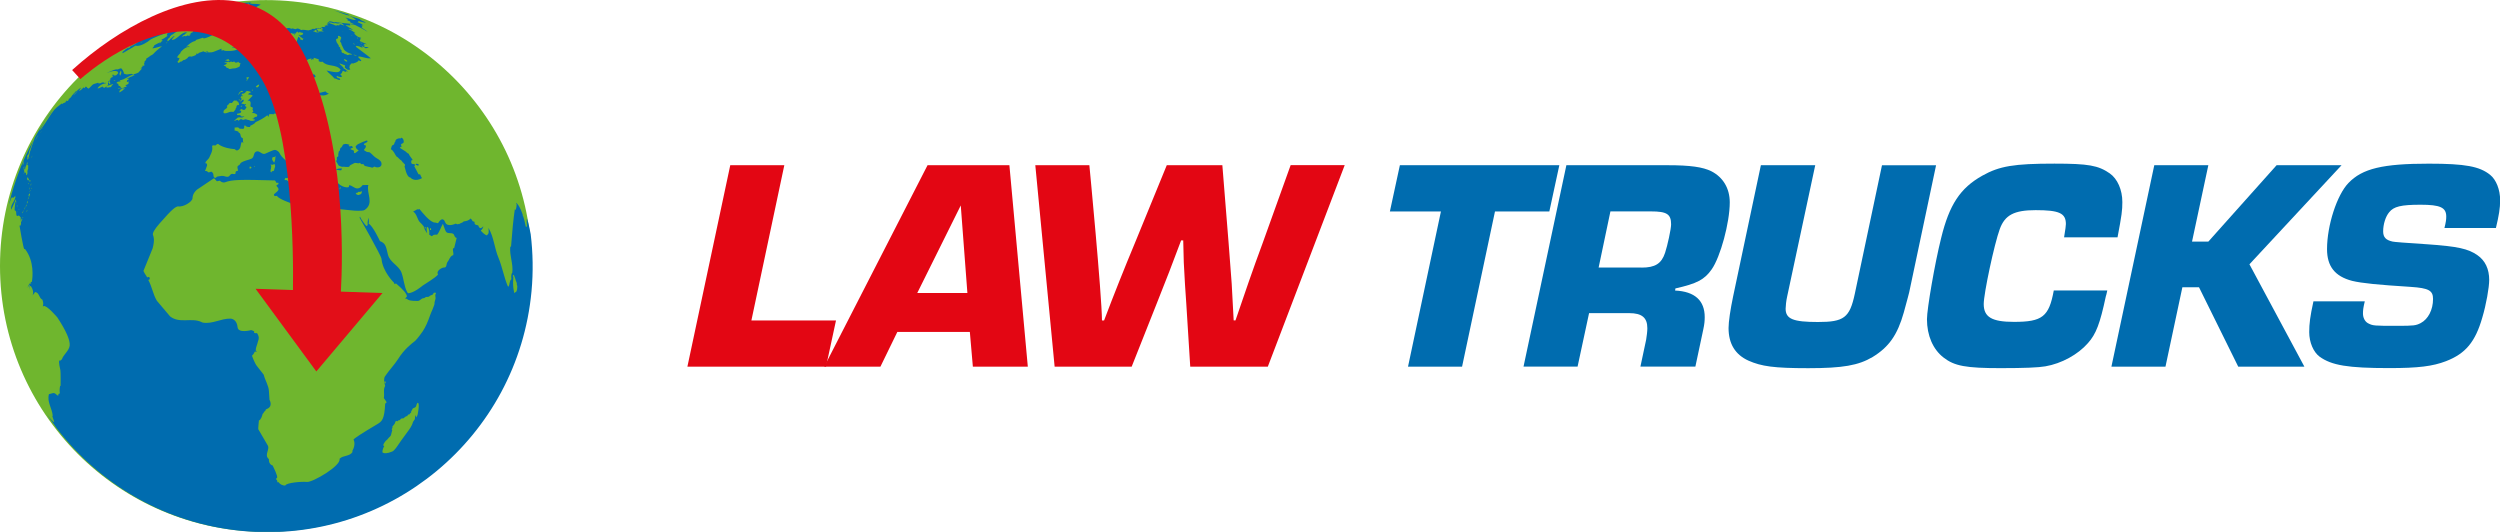
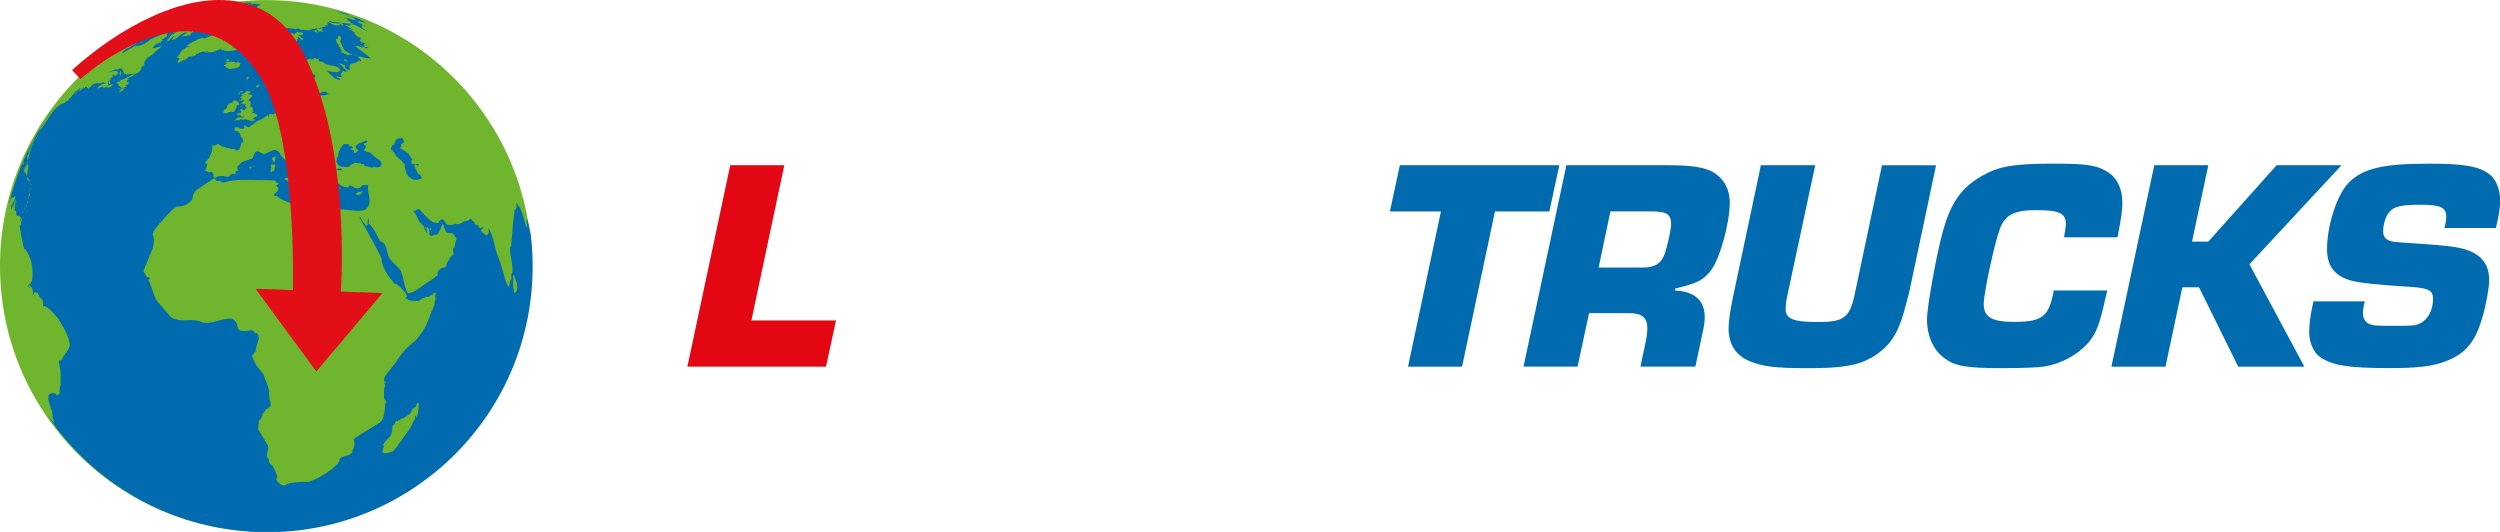
<svg xmlns="http://www.w3.org/2000/svg" id="Layer_1" viewBox="0 0 580.89 123.58">
  <path d="m174.6,74.46h19.65l-2.32,10.74h-32.21l9.96-46.81h12.56l-7.65,36.07Z" fill="#e30613" />
-   <path d="m208.5,77.13l-3.93,8.07h-13.05l24-46.81h19.02l4.28,46.81h-12.77l-.7-8.07h-16.84Zm14.74-29.4l-10.11,20.35h11.65l-1.54-20.35Z" fill="#e30613" />
-   <path d="m294.6,85.2h-18.04l-.92-14.67c-.29-4.07-.34-5.12-.46-7.37l-.12-2.18-.13-5.12h-.49c-1.78,4.77-3.63,9.61-5.67,14.67l-5.82,14.67h-17.9l-4.49-46.81h12.56s2.89,30.04,2.93,36.07h.49c2.28-6.03,4.69-12.07,7.18-18.04l7.39-18.04h12.91l1.45,18.04.72,9.47.46,8.56h.42c2-5.89,4.07-11.93,6.34-18.04l6.48-18.04h12.56l-17.86,46.81Z" fill="#e30613" />
  <path d="m339.72,85.2h-12.56l7.65-36.07h-11.86l2.32-10.74h37.05l-2.32,10.74h-12.63l-7.65,36.07Z" fill="#006caf" />
  <path d="m363.95,38.39h23.58c5.19,0,8.14.42,10.11,1.4,2.74,1.4,4.28,4,4.28,7.23,0,4.7-2.17,12.7-4.21,15.58-1.68,2.39-3.44,3.3-8.42,4.42l-.07.49c4.56.21,6.88,2.32,6.88,6.17,0,.91-.07,1.68-.35,2.95l-1.82,8.56h-12.77l1.33-6.25c.14-.91.28-1.89.28-2.67,0-2.46-1.26-3.51-4.21-3.51h-9.33l-2.67,12.42h-12.56l9.96-46.81Zm17.47,23.79c3.16,0,4.63-.91,5.47-3.44.56-1.68,1.4-5.54,1.4-6.6,0-2.39-.98-3.02-4.7-3.02h-9.4l-2.74,13.05h9.96Z" fill="#006caf" />
  <path d="m449.86,38.39l-6.25,29.54c-.14.63-.28,1.05-1.26,4.7-1.47,5.19-3.44,8-7.23,10.32-3.3,1.96-6.95,2.6-14.95,2.6s-10.88-.42-13.9-1.75c-3.09-1.4-4.63-3.93-4.63-7.58,0-1.47.42-4.28,1.05-7.3l6.46-30.53h12.63l-6.53,30.53c-.21.91-.35,2.25-.35,2.81,0,2.39,1.75,3.09,7.51,3.09,6.04,0,7.37-.98,8.56-6.53l6.32-29.89h12.56Z" fill="#006caf" />
  <path d="m489.64,67.51c-.14.63-.28,1.26-.35,1.4-1.33,6.25-2.25,8.7-4.14,10.81-2.32,2.67-6.18,4.77-9.9,5.4-1.54.28-4.84.42-10.39.42-8.07,0-10.74-.49-13.26-2.46-2.46-1.89-3.86-5.12-3.86-8.91,0-2.39,1.82-12.98,3.3-18.88,1.89-7.72,4.42-11.58,9.54-14.46,4-2.25,7.37-2.81,16.77-2.81,7.93,0,10.18.42,12.84,2.25,1.82,1.26,2.95,3.86,2.95,6.67,0,1.96-.14,3.02-1.12,8.21h-12.42c.07-.42.14-.77.14-.91.14-.84.28-1.75.28-2.18,0-2.53-1.54-3.23-7.02-3.23-4.98,0-7.16,1.12-8.35,4.42-1.26,3.44-3.72,14.95-3.72,17.4,0,3.02,1.89,4.14,7.02,4.14,6.6,0,8.14-1.19,9.26-7.3h12.42Z" fill="#006caf" />
  <path d="m509.33,56.14h3.79l15.86-17.75h15.09l-21.4,23.02,12.77,23.79h-15.37l-9.12-18.46h-3.86l-3.93,18.46h-12.56l9.96-46.81h12.56l-3.79,17.75Z" fill="#006caf" />
  <path d="m567.98,52.98c.35-1.4.42-1.96.42-2.67,0-2.1-1.4-2.74-5.96-2.74s-6.25.42-7.3,1.75c-.84.98-1.4,2.81-1.4,4.42,0,1.4.63,2.04,2.18,2.39q.49.14,8.07.63c7.09.49,9.54,1.05,11.65,2.53,1.82,1.26,2.74,3.23,2.74,5.75,0,1.75-.7,5.75-1.61,8.77-1.61,5.61-3.86,8.35-8.42,10.11-3.09,1.19-6.46,1.61-13.19,1.61-9.61,0-13.4-.63-16.21-2.67-1.4-1.05-2.39-3.3-2.39-5.68,0-1.96.21-3.65.98-7.16h11.93c-.35,1.47-.42,2.04-.42,2.81,0,.98.42,1.83,1.12,2.25,1.19.63,1.4.63,6.88.63,3.86,0,4.28-.07,5.4-.63,1.75-.91,2.88-3.09,2.88-5.61,0-1.96-.98-2.53-5.19-2.81-7.65-.49-11.3-.84-13.62-1.4-4-1.05-5.82-3.37-5.82-7.37,0-5.54,2.32-12.63,4.98-15.37,3.23-3.37,8-4.49,18.67-4.49,8.49,0,11.79.63,14.25,2.6,1.4,1.12,2.32,3.44,2.32,5.89,0,1.89-.28,3.51-.98,6.46h-11.93Z" fill="#006caf" />
  <circle cx="61.78" cy="61.8" r="61.78" fill="#6fb62e" />
  <path d="m87.59,36.8c-.65-.31-1.04-.92-1.6-1.34-.24-.18-.56-.06-.83-.2q-.59-.29-.6-.47s.06-.08.1-.09l.29-.43c.05-.08.03-.18.06-.27.03-.04.06-.12-.04-.19-.13-.1-.41-.04-.41-.27,0-.26.31-.2.4-.37.27-.05.37-.19.42-.28.05-.1-.06-.24-.12-.24-.29,0-.52.22-.81.27h-.04l-1.27.59c-.2.13-.33.32-.51.49.01.4.26.7.69.91-.01.03-.03.06-.04.08-.03.05-.73.59-.79.6-.18,0-.23-.09-.24-.12-.06-.15.05-.31,0-.45q-.75-.33-.82-.35c.01-.35.55-.14.56-.49-.27-.29-.28-.29-.47-.22-.14.05-.33.12-.51-.1.04-.09.05-.1.23-.14.01-.03.03-.04.04-.06-.72-.26-1.06-.22-1.06-.22q-.47.06-.56.24-.27.58-.38.58h0c-.42.17-.12.75-.55.92h-.01s-.13.64-.13.7c0,.15.06.29,0,.43-.06.13-.24.08-.29.2-.01.01-.01.04-.03.05q-.05.26.03.77s-.04.03-.05.03c-.01-.01-.03-.03-.04-.05-.14-.17-.18.01-.18.03l.63,1.07c.15.18.4.19.6.29.22.13.46-.01.68.04.26.05.51.04.77.05.09.01.27,0,.38-.04.1-.03.12-.1.13-.18q.01-.08.33-.28c.22-.14.47-.2.69-.35.45-.29.96.22,1.41-.12.13.08.13.27.28.32q.06.03.52,0,.24.36.26.37c.27.14.59.12.87.24.19.08.41.04.61.12.09.04.22.08.36.09h0c.2-.05.35-.36.6-.2.42.27,1.7.19,1.48-.88-.13-.6-.83-.97-1.05-1.07Z" fill="#006caf" />
  <path d="m122.39,52.62h0c-.06.04-.14.08-.2.1-1-4.95-2.26-5.6-2.28-5.6.01.06.04.15.05.22h0l.09.13c-.06,1.05-.2,1.19-.36,1.36-.03-.08-.05-.18-.06-.26q-.5,3.4-.88,8.67c-.05.05-.13.1-.19.15-.19,2.02.74,3.96.47,6h0l-.09.08c-.12.26-.22.7-.12,1.39-.5.47-.35,1.18-.63,1.73-.06-.03-.14-.05-.2-.08-.91-2.14-1.27-4.45-2.16-6.6-.96-2.26-1.06-4.81-2.33-6.96.1,1.24.1,1.29-.4,1.75-.31-.05-1.24-.84-1.39-1.15.29-.13.58-.69.6-.97-.26.27-.87.91-1.19-.22-.54-.09-.96-.15-.84-.79-.1-.08-.28-.13-.4-.12-.2-.2-.27-.54-.56-.68-.43.52-1,.6-1.59.68-.27.37-.78.35-1.09.65-.06-.03-.14-.06-.2-.09-.05.04-.12.09-.17.13-.1-.08-.27-.14-.4-.17-.01.01-1.98.95-2.45-.36-.09-.26-.6-1.44-1.61.2-.06.01-.15.04-.22.05-.12-.08-.29-.13-.43-.14h-.03c-1.11.12-3.23-2.61-3.66-3.15h0l-.09.06c-.12.04-.29.04-.42,0-.31.2-.65.36-.97.52.96.61.9,1.91,1.7,2.61q.27.23.79.87c-.06.46.78,1.57.78,1.59-.14-.63-.17-1.06-.1-1.37.06-.04.14-.09.2-.13.37.35.45,1.25.36,1.79.2.1.37.26.58.38l.13-.06c.29-.28.36-.31,1.15-.31.61-.75.84-1.71,1.33-2.53q.56,1.69.77,1.91c.45.46,1.1.13,1.6.42.33.2.26.68.6.87.06.04.17.08.23.1,0,.01-.59,2.42-.6,2.42-.06-.03-.15-.04-.22-.06-.19.55.19,1.1.01,1.66h-.03l-.18.05c-.6.33-.69,1.02-1.1,1.5-.35.4-.1,1.37-.83,1.3-.37-.04-1.93.75-1.38,1.61-.23.31-.5.64-3.54,2.57l-.08.06s-2.08,1.76-3.36,1.73c-.06-.08-.15-.18-.2-.27-.73-1.41-.77-3.03-1.3-4.49-.64-1.74-2.75-2.38-3.18-4.27-.46-2.02-.58-2.57-1.84-3.08-.01-.04-1.69-3.63-2.62-4.04q.13-.46-.03-1.41c-.06.18-.31,1.04-.2,1.74-.09.06-.2.15-.28.22-.13-.08-1.3-1.56-1.5-2.22l-.1.28c.05.06,5.03,8.82,5.09,9.54.27,3,2.88,5.54,2.9,5.55.04.1.08.23.12.33.09-.04.22-.09.31-.13h0l.1.03c1.61,1.36,2.45,2.35,2.48,2.98-.17.12-.32.37-.38.56.1,0,.26-.01.36-.03q.41.56,2.56.5c.52-.01.77-.6,1.29-.63h.03c.05,0,.09-.01.15-.03.18-.05.28-.24.47-.27.2-.03.42.04.61-.06.13-.06.17-.12.22-.17.01-.01.04-.04.05-.05,0,0,.38-.17.56-.23.22-.08.18-.36.36-.46.14-.04.28.04.43,0,.03.03.04.06.03.1-.03.14-.12.26-.14.4-.04.31.1.59.04.9-.06.33-.22.64-.23.98v.1c0,.18-.01.27-.42,1.3-.18.45-.4.87-.56,1.33-.6,1.73-1.1,2.84-1.73,3.8l-.09.14s-1.13,1.6-1.68,2.11l-.03.03c-.88.68-2.52,1.93-3.96,4.22-.91,1.42-2.11,2.62-3.04,4.03q-.42.63.04,2.2c-.51.9-.1,1.89-.31,2.83q.63.82.65,1.02c-.09.09-.22.2-.33.27-.18,3.63-.72,4.12-1.84,4.78q-5.34,3.16-5.52,3.59s.65,1-.29,2.67c.03.05.05.13.08.18-.7,1.11-2.19.75-3.03,1.59t-.01.03c.46,1.56-6.25,5.49-7.56,5.36-1.21-.13-4.81.18-5.03.82-.46.1-1.32-.26-1.53-.75-.12.03-.29,0-.41-.04.04-.05.08-.13.12-.18q-.04-.14-.33-.49c.01-.06.03-.15.04-.22q.7.13-.83-2.95c-1.02-.31-.88-1.48-.88-1.5-1.24-.97.42-2.29-.35-3.32l-2.12-3.63c-.04-.13.15-1.99.15-2.01.55-.24.78-1.21.86-1.53.29-.18.31-.61.65-.74.04-.24.08-.32.36-.43.51-.2,1.28-.75.59-2.15q-.04-.09-.13-1.93c-.06-1.39-.9-2.54-1.21-3.86l-1.51-1.93q-.49-.52-1.21-2.45c.03-.05.08-.13.1-.19q.18-.05.58-.84c.1.05.26.09.36.1,0-.05,0-.13-.01-.19-.05-.04-.13-.09-.18-.14.01-.73.38-1.36.52-2.06l.09-.27c.12-.36.26-.84-.29-1.7-.19.05-.49.01-.68-.05v-.38c-.19-.1-.47-.22-.69-.27-.03.01-3.04.82-3.16-.69-.13-1.55-1.13-1.97-1.65-1.98-2.19-.05-4.17,1.3-6.39.93-.1-.01-.22-.08-.31-.12-2.31-1.13-5.11.42-7.33-1.33l-3.07-3.63c-.91-1.51-1.13-3.3-1.99-4.83.09-.05.22-.12.31-.17.01-.1.03-.23.04-.33-.08-.06-.18-.15-.27-.22-.1.04-.23.08-.33.12-.65-.98-.73-1.16-.88-1.5l2.14-5.26c.52-1.98.22-2.72.08-3.08q-.26-.63,1.5-2.66c3.2-3.68,3.71-3.84,4.3-4.01h0c1.21.26,3.35-1.06,3.38-1.88.01-.32.04-1.09,1.02-1.99l3.95-2.65c.31.15.45.49.7.7.2-.05.47-.1.68-.14.63.58,1.05.42,1.23.36,1.64-.6,3.38-.66,11.58-.42.13.17.29.41.4.6.1-.03.23-.08.33-.1.04.09.08.22.12.32-.18.09-.41.26-.55.41.81.88.73.95-.54,1.99.03.12.05.27.08.38.18.05.46.04.64-.03.14.7,3.77,1.92,3.81,1.93q.33.82.49.93c.38.31,3.78,2.89,3.91-.24.03-.52,1.42-1.85,2.77-.7.01.1.01.26.03.36.87.29.88.29,1.33.32h.05c.19.13.42.32.58.49,2.25-.14,4.46.54,6.71.36.22-.01.52-.06.7-.18,2.28-1.55.32-3.9.84-5.79,0,0-.55-.01-1.33.03-.32.4-.63.77-1.25.77-.73,0-1.18-.72-1.89-.74-.03.1-.03.26-.06.36-.24.46-2.66-.22-2.81-1.53-.18-.13-.42-.28-.61-.37.15-.12.33-.33.41-.51q-.59-.72-.69-.77c.01-.1.01-.26.03-.36.01-.06.04-.15.05-.22.6-.36,1.23-.04,1.84-.06.04-.14.13-.31.23-.41q-1.07-.08-1.33.23c-.31,0-.6-.01-.91-.03-.04-.06-.06-.15-.12-.2-.17-.15-1.66-.63-1.79.28-.06.04-.14.08-.2.12-.12-.08-.28-.15-.41-.18-.06.12-.12.29-.1.42.03.04.03.05.05.06.03.01.04.04.05.06.08.12.12.26.2.36.04.05.2.08.14.14t-.08.03c-.09.01-.1.05-.13.12-.04.1-.03.14.03.2t.03.06c-.08.04-.14-.05-.2,0v.14c-.01.06-.03.18-.1.18-.12.01-.1-.13-.19-.15-.06-.03-.12.03-.18.04-.05,0-.12,0-.19-.03-.04-.01-.18-.1-.1-.19.04-.04.05-.06.03-.1-.19-.2-.31.08-.31.15,0,0,.03.28.26.35.18.05.24.09.24.14-.05.03-.1,0-.15.03-.04.03-.04.09-.1.1-.06.01-.12-.05-.18-.05-.08,0-.13.06-.2.06-.01,0-.04,0-.04-.01-.03-.03-.17-.35-.05-.51,0,0,.06-.09.05-.15s-.08-.09-.1-.1c-.09-.03-.19.01-.29,0-.06,0-.09-.04-.1-.04,0,0-.29-.31-.33-.4-.09-.2-.1-.23-.17-.29-.08-.1-.19-.17-.28-.26.58.03,1.15.04,1.73.06-.58-.03-1.18-.09-1.85-.24-.26-.64.06-1.32-.13-1.96-.06.01-.15.04-.23.06-.13-.09-.27-.23-.37-.35-.06.03-.14.06-.2.09-.19-.14-.36-.31-.59-.41h-.08s-2.67-2.37-2.67-2.37c-.05.05-.1.14-.15.19-.28-.22-.36-.56-.55-.83-.23.04-.46.12-.69.13-.04.06-.08.14-.12.2.03.08.06.18.09.24l1.57,2.83c.26.31.73.33,1.05.35.04.05.1.13.14.18-.04.06-.09.14-.13.2.66.6,1.71.68,2.17,1.59v.03c0,.05-.05.23-.09.29-.06.09-.24.12-.29.06-.04-.04-.03-.12-.01-.2.01-.1.01-.13,0-.18.13.01.27.01.4.03-.13-.01-.27-.01-.45-.12q-.65-.36-.87-.38c-.05.13-.14.29-.2.41-.15.29.04.41.13.47.15.09.38.23.29.58-.04.14-.2.08-.29.13-.13.08-.06.24-.14.35-.05.05-.1.1-.14.17-.04.05-.04.12-.06.17-.01.01-.03.04-.04.05-.04.04-.13.1-.19.13-.23.09-.32-.06-.33-.12-.08-.17.06-.29.08-.45,0-.06.01-.13.22-.19.19-.06.14-.28.13-.29l-.15-.43c-.03-.05-.06-.09-.09-.15-.04-.09-.04-.19-.1-.27-.04-.05-.05-.06-.14-.09-.18-.05-.22-.08-.31-.13.28.03.56.04.84.05-.28-.01-.58-.05-.9-.09-.06-.12-.12-.29-.12-.43-.14-.03-.33-.05-.49-.05-.7-1.48-2.42-2.1-3.07-3.63,0,0-.42-.58-1.06-.6-.22-.01-1.28.47-2.14.86-.81.37-1.27-.72-2.05-.5-.83.24-.46,1.34-1.18,1.68-.82.37-1.76.43-2.51,1-.06.05-.1.17-.14.23-.01.01-.01.04-.03.05-.12.27-.5.28-.59.58q-.05.17.14.86c-.1.18-.32.12-.46.22-.2.14-.06.38-.17.56-.01.03-.04.04-.05.05-.27.1-.52-.06-.79-.01-.4.08-.46.58-.86.65-.51.1-.96-.26-1.47-.19q-1.14.14-1.19.24c-.05.09-.15.23-.31.22-.58-.06-.29-.78-.55-1.11-.27-.37-.35-.35-.49-.29-.19.06-.5.17-.59.1-.12-.09-.2-.22-.35-.27s-.33.03-.41-.17c.04-.06.13-.09.15-.17l.36-1.01s0-.5-.31-.47c-.08.01-.09,0-.13-.06.14-.49.6-.74.86-1.14l.05-.08c.86-1.7.78-2.1.68-2.72l.17-.17c.18,0,.42.01.6.03q.35-.35.64-.36s.93.98,3.9,1.23c.38.54.82.18,1-.01.46-.49.24-1.21.63-1.71.1.09.24.22.33.32-.13-.38-.08-.78-.14-1.18h-.01c-.74-.12-.27-1.14-.96-1.3-.01-.06-.05-.15-.06-.22-.31-.08-.6-.22-.91-.27.09-.22.03-.45.04-.66q.7-.03.78-.05c.13.06.28.19.36.31.31.04.61-.01.92.05.23-.35.22-.4.15-.68.06-.04.14-.1.2-.14l.18.14c.32.33.92.24,1.09.2-.04-.06-.08-.14-.12-.2q1.23-.55,1.32-.91,1.48-.61,2.75-1.59c.03.13.14.28.24.37.06-.12.1-.31.09-.43.05-.06.12-.14.17-.19.51-.01.78.01.96.03.05-.05.13-.13.18-.18q.54.06.69.13c.09-.1.26-.2.4-.23.08-.81-.01-1.33-.27-1.56q.03-.35,1.34-1.48c.06.04.14.08.2.12q-.01.84.18.91c-.1.09-.28.14-.38.23-1.24,1.14.2,1.68.23,1.68v.22q.13.01,1.11-.29h0c.14-.03.32-.08.45-.12.06.05.14.1.2.15-.01.06-.05.15-.06.23h.05c.1.1.2.26.26.38.96.13,1.61-.95,2.61-.66,0,.01.42.88,1.14.08-.01-.06-.04-.15-.05-.22q.42.05.69-.15c-.01-.43-.2-.83-.22-1.25.06-.04.14-.1.19-.14-.01-.56.13-.6.46-.64q1.06,1.06,1.44.91c-.1-.45-.47-.83-.33-1.34q-.56-.32-.69-.78c.2-.33.26-.35,1.15-.41h.01q1.02.19,1.84-.43-.46-.04-.77-.47l-2.24.56-.14.08c-1.44.18-1.39-2.62-1.38-2.66.81-.14.74-1.16,1.46-1.41-.05-.13-.13-.31-.18-.43q-.09-.04-.66-.19h-.19c-.06-.01-.15-.06-.23-.05-.72.09-.33.98-.65,1.39-.22.28-.61.23-.83.51-.04.05-.13.12-.14.19q-.49,1.85.41,2.52c.08.73-.87.59-1.11,1.09-.26.51.12,1.11-.22,1.61-.19.31-.46.31-.63.32h-.2c-.13.04-.31.09-.43.13,0,.14-.05.32-.12.45-.22-.08-.45-.06-.64-.2-.01-.13-.09-.29-.18-.38.01-.14.09-.31.17-.42-.64-.72-.38-1.85-1.15-2.52l-1.24.77c-1.02.63-1.69-.41-1.7-.42,0-.03-.6-2.52.79-2.95,2.88-.91,3.18-1.84,3.36-2.39.06-.01.15-.03.23-.04.03-.06.04-.15.06-.22.52-.29.77-.93,1.34-1.16-.03-.06-.08-.15-.1-.22q-.49.1-1.36.45c.38-.29.88-.41,1.21-.78l.12.1c.05-.04.13-.1.18-.14.03.06.05.15.08.22.06-.01.15-.03.22-.04.05-.13.18-.27.29-.35.03-.13.12-.29.2-.4l.08-.08c.06-.01.15-.03.23-.04.04.06.08.14.1.2.06-.12.2-.24.32-.32.04.06.09.14.13.2.01-.08.03-.17.05-.23.13-.03.31-.08.43-.12.05.05.1.12.15.17,0-.08-.01-.17-.01-.23.54-.19.58-.19.86-.22-.05.13-.05.32,0,.43.06-.12.18-.26.29-.33.04.05.1.14.14.19.04-.14.06-.32.09-.46q.19.09,1.16.37c-.04.13-.03.32.01.45.47.22.72.13.87.09,1.1,1.27,3.11.5,4.18,1.83-.26.59-.41.92-3.26.22.54.69,1.3,1.16,1.84,1.85.46,0,.81.43,1.29.33h0l.06-.09c-.08-.12-.19-.27-.29-.37-.06.03-.14.06-.2.1-.12-.09-.26-.22-.36-.32.03-.08.05-.17.06-.24.06.03.15.05.23.08l.17.1c.35.08.41.08.66.09.03-.06.08-.14.1-.19h.05l-.09-.09c-.1-.1-.23-.26-.32-.37.1-.09.26-.19.36-.28.01-.13.08-.31.17-.41l.09-.13q.23.12.63.28c.03-.06.08-.14.1-.2.13.06.32.12.46.12-.37-.18-.58-.59-1-.7-.17-.56-.79-.74-1.02-1.24.43.19.9.32,1.33.5-.03.14-.05.33-.08.47.51.49.73.69,1.29.47-.08-.13-.17-.29-.23-.42l.03-.12c.06-.09.06-.26.04-.36q.17-.13.33-.47c.1.01.27-.01.36-.06.05.03.12.05.17.06.04-.04.1-.08.14-.1.01,0,.95-.19,1.07-.65.18.05.33.15.51.2.04-.04.1-.09.14-.13q-.09-.19-.75-.82s.08-.1.12-.15c.97.04,1.85.56,2.85.42q-.12-.14-3.35-2.56c-.08-.06-.15-.2-.18-.31.4-.06,1.02.15,1.69.5-.09-.08-.17-.17-.24-.27l.04-.13s-.01-.01-.82-.51c0,0,.32.14,1.7.98.2-.13.45-.1.66-.17-.18-.1-.27-.17-.75-.15h-.1q-.31-.15-.4-.35c.1.04.24.04.35.01-.09-.06-.22-.15-.29-.23.08-.06.23-.12.33-.12h.01c.24.04.37.06.46.06-.83-.33-1.62-.69-1.74-.86.17-.14.19-.17.26-.63.05.01.13.03.18.04-.05-.03-.12-.06-.17-.1h-.13c-.33-.12-.78-.24-1.38-.92.03-.05.06-.1.09-.15.05.01.14.04.19.05l-.1-.09c-.37-.2-.65-.55-1.09-.66h-.04c-.13-.14-.31-.2-.43-.31.2.08.83.27,1.13.28,0,0-1.37-.86-1.76-1.05.08-.06.36-.04,1.13.04-.06-.08-.14-.2-.15-.31q.15,0,.58.05c.13.01.23.03.41.08.04.01.26.06.38.13.01,0,2.24,1.14,2.81,1.56q-.23-.28-1.47-1.05c.05-.01.12-.04.18-.05-.05-.03-.13-.05-.18-.08h.18c.06.03.14.04.19.05h-.01c-.22-.12-.28-.18-.31-.47.12.04.28.08.41.08-.05-.03-.13-.08-.18-.1q0-.15-1.21-.69c.05-.01.13-.04.19-.06,0-.06-.01-.14-.01-.19.54.1,1.06.31,1.61.4l.1-.1q-1.07-.42-1.37-.74l-.12-.04c-.06-.03-.14-.05-.2-.08h-.03c-.5-.22-1.04-.24-1.52-.49h0l-.09-.04c-.19-.03-.47-.13-.68-.38.09.03.19.05.29.06-1.19-.38-2.4-.74-3.63-1.06.78.27,1.7.61,2.86,1.05.55.03,1.3.41,2.26,1.14-.88.17-1.61-.4-2.44-.51q.09.17.59.38c-.08.01-.19.01-.28.01.08.04.17.09.24.12-.04.03-.1.06-.14.09.2.14.45.19.66.29.01.08.05.18.08.26q.72.32.81.37-3.7-.36-4.56-.52c.08.04.18.08.26.12-.54.04-1.01-.43-1.57-.2.04.03.08.06.1.09-.08.03-.19.06-.27.06.03.03.08.05.1.08-.06.04-.18.06-.26.08.04.03.08.05.12.08-.04.01-.08.04-.12.06.04.03.08.08.1.1-.09.01-.2.01-.29,0q.4.22.45.32-.13.03-.45-.05s-.04.09-.05.13c-.09,0-.22-.01-.31-.01-.03.03-.05.08-.08.1.01.04.04.08.05.12h-.01c.08.04.17.1.24.13-.29,0-.58-.04-.87-.05-.06.12-.18.18-.24.29-.2.03-.32.05-.63-.06-.01.04-.04.08-.06.1q-.13,0-.64-.08s.08.1.1.14c-.03.03-.05.08-.08.1q-.4-.08-.84-.01s.03.09.04.13c-.18.01-.7.15-.72.19-.59.03-1.18-.26-1.78-.06q-.49-.38-.97-.37c-.42.45-.92-.27-1.34.09-.81-.69-1.73.56-2.52-.15q.04-.1.33-.27-.31-.13-.36-.17c-.08.01-.18.03-.26.05q.03-.2.13-.45s-.04-.08-.06-.12c-.04,0-.09-.01-.13-.01q.08-.15.31-.31s-.03-.09-.04-.13c-.36,0-.63-.33-1.01-.31.09-.05.19-.1.28-.15t-.69.01s-.06-.08-.09-.1c-.36.04-.72.04-1.07.06.01-.04.03-.09.04-.13.03-.01.08-.04.12-.06-.09-.01-.2-.01-.28-.03.04-.03.08-.06.12-.09-.06-.05-.17-.1-.24-.12q.13-.09.43-.15s-.09-.03-.13-.03c.14-.04.29-.05.43-.08,0,0-1-.64-2.81-1.07-.04-.06-.09-.15-.15-.2.03-.08.08-.18.12-.26-.08-.06-.19-.12-.28-.15q-.05-.1-.31-.28c0-.08-.04-.17-.08-.23.27-.4.74-.45,1.1-.68-.79-.33-1.65-.09-2.45-.29.04-.08.09-.17.14-.23.09-.01.19-.03.28-.05-.98.05-1.97.14-2.94.24l.31.04h.01c.18.03.37.09.55.08.15-.01.41-.01.46,0-.15.05-.31.04-.46.1,0,0,0,.01.01.01h0s0,.01-.01.01c-.29.05-.61.03-.91.1.03.01.06.01.08.04-.08.05-1.19.14-1.2.14h0c.04-.08.1-.12.13-.18-.06-.1-.17-.04-.24-.05.05-.04.12-.03.18-.05-.17-.03-.35.01-.51-.01,0-.01.01-.04.12-.05q.06-.01.09-.01h-.01s.01-.03.03-.03c-1.04.13-2.07.29-3.11.47-.27.06-.5.12-.72.17.56-.13,1.29-.27,1.59-.28-.24.27-.6.18-.9.32,0,.01.01.03.01.03.06,0,.31-.01.88-.23h0q.97-.26,1.05-.22s-.01,0-.19.06t-.08.06s.03,0,.29-.09t.03-.01h.01c.05-.01.54-.15.87-.1-.01.01-.01.03-.03.03.09.01.18-.01.27-.01.01.01.04.04.05.05h0s.03.01.03.01t-.1.09s0,.05-.01.08c-.26.08-.52-.03-.78.06t.15.04c-.28.15-.61-.01-.9.13.01.01.01.03.03.03t-.17.06s.01.01.03.03c.31-.05.43-.06.56-.06-.55.28-1.15.12-1.73.26.08.05.15.04.29.01.29-.04,1.15-.1,1.25-.1-.04.05-.26.1-.36.12-.18.03-.27.06-.31.08.28.01.54-.19.82-.09-.01.01-.04.03-.05.04,0,.01-.01.03-.01.04-.08.01-.15.03-.23.04h-.01c-.18.04-.33.03-.38.01-.24-.04-.37-.05-1.3.09q-1.07.15-1.46.23c-.14.03-.15.04-.19.05.01,0,.03.01.03.01,0,0-.74.23-.83.24-.1.01-.15.01-.19.01.04-.12.12-.12.19-.14h-.08c.06-.05.15-.04.23-.08-.09-.05-.18.01-.28.01t.23-.08c-.17.01-.33.05-.5.08h.09c-.08.08-.4.13-.4.13v-.03h-.04v-.04c.08-.05.61-.24.91-.33-.01,0-.03-.01-.04-.01.13-.09.29-.03.42-.1-.09-.04-.19-.01-.28-.01.05-.04.12-.05.17-.09-.03-.01-.05-.01-.06-.03.1-.09.22-.18.46-.26-.59.14-1.16.29-2.15.56h-.09c-.06.03-.13.05-.19.06q.54-.1.79-.15l.13.15c-.14.04-1.41.37-1.68.78q1.42-.26,1.73-.19s-.79.24-1.2.36c-.05-.04-.12-.08-.17-.12-.47.15-.98.15-1.41.43,2.17-.51,4.4-.56,6.58-.91.04.04.1.09.15.14q-.92.37-1.6.22c.05-.04.13-.09.18-.13-.86.13-3.44.52-4.87,1.11q.42-.06.74-.04c-.68.27-1.52.03-2.06.7.28-.04.54-.15.82-.18-.05.04-.12.08-.17.12q1.6-.26,1.73-.23c-1.42.93-3.35,1.05-3.54.97q.42-.17.56-.32-.37.19-.64.24c.12-.15.32-.23.41-.42-.01,0-1.89.43-2.39.5v-.19c-.05-.04-.12-.09-.17-.12-.22.13-.27.17-.61.24-.04-.05-.08-.12-.12-.15-1.68.28-2.52.41-5.33,1.96-.36,1.44-2.26,1.2-2.72,2.53l-.06.1c-.56.5-1.24.83-1.91,1.18-.01.1-.05.14-.06.15-.06.06-.29.2-.35.24-.03.01-.04.01-.04.01h0s.01-.03.08-.08c.03-.01.05-.04.06-.06t.01-.04s.04-.08.05-.1h0c-.6.33-1.18.7-1.61,1.28.12-.04.26-.09.37-.1-.05.04-.1.09-.15.13l-.04.06c.73-.49,1.52-.88,2.28-1.34.22-.14.42-.31.65-.43.09-.05.12-.04.15.01h0c-.19.1-.38.2-.58.31.19-.1.4-.2.64-.29.97.22,2.81-.95,3.23-1.38.27-.27,3.78-1.7,4.13-1.69-.08.22-.22.4-.28.63.06,0,.17.05.2.09l-.06.09q-.9.68-1.32.82s-.01.09-.01.13c.08-.01.19-.03.27-.04h0s-.04.06-.06.1h0l-.03.03c-.08.04-.17.1-.24.15.08-.01.19,0,.27.01-.93.43-1.74.81-1.96,1.02,0,.04.01.09.01.13q-.13.12-.4.49c.08,0,.17-.01.24-.01h.04c.66-.08,1.28-.41,1.97-.46-.49.33-.9.75-1.36,1.11-.41.33-.66.84-1.21,1.01,0,0-.68.52-1.19.84.04.01.09.03.13.03q-.05.22-.46.6c0,.08.01.17.05.23-.05.12-.17.2-.18.33.06.03.14.09.18.15-.05.06-.1.15-.13.23q-.09.01-.37-.03s-.03.09-.03.12c.04.03.08.05.1.08-.17.19-.41.31-.56.5q.27-.09.4-.05l-.87.97q-.22.15-1.19.43-.2-.12-.36-.14s-.75.06-.97.12c-.31.08-.55-.12-.83-.17,0-.45-.51-1.15-.51-1.15-.43-.26-.75.31-1.18.15h0c-.08.01-.17.03-.24.04h-.06c-.58.14-2.03.82-2.05.83q.17-.03,1.11-.37c.27-.1,1.99-.38,1.47.6-.04.01-.09.01-.13.03-.13.24-.15.32-.79.29-.01-.06-.05-.15-.1-.22h-.12s-.01.09-.01.13h0v.04c-.05.08-.1.17-.15.24.08-.01.17,0,.24,0,0,.04.01.08.01.12-.22.18-.64.14-.64.54t-.49.59c.01.08.05.17.1.22h0l-.09.06s-.06.05-.09.08c0,.04.01.09.01.12h0v.04c0,.06.01.17.05.22-.01.04-.04.08-.06.12-.04-.01-.09-.03-.12-.04-.03.03-.08.05-.1.06.03.01.06.05.1.06h.05c.47-.06.88-.32,1.34-.4q-.54.54-.5.63s-.05.08-.06.1c-.04,0-.09.01-.13.01h-.03c-.32,0-.61.19-.93.05.03-.08.08-.18.1-.26q-.56.4-.61.38t-.29-.2s-.01-.09-.03-.13c-.92.49-.97.47-1.21.42.73-1.1,1.97-1.16,1.98-1.16.03-.03.05-.08.08-.1-.04.01-.09.01-.14.03l-.03-.05c-.13.01-.24,0-.37.03-.03-.03-.06-.06-.1-.09l.09-.09q-.31.15-.45.1c.04-.08.06-.17.09-.24-.15.28-.28.51-1,.41v-.04s.05-.08.06-.12c-.47.24-1.06.19-1.46.61q-.75.79-.88.84v-.12h-.13s.03-.09.04-.13c-.03.03-.06.05-.09.06-.04-.01-.09-.03-.13-.04-.03-.26-.09-.26-.42-.23-.03.03-.05.06-.08.1.05.05.1.14.12.2q-.13.03-.33-.1v-.12c-.4.27-.61.78-1.15.83q.06-.17.59-.66c-.88.31-1.14,1.33-1.96,1.7.6-.64,1.3-1.16,1.82-1.88-.01.01-.96.91-1.19,1.05.03-.06.06-.15.09-.23l-.04.06q-.43.61-.49.65c.06-.12.14-.22.2-.35,0,0-.42.55-.65.79.04-.06.09-.17.12-.24-.46.98-.86.98-.86.98-.03.23-.04.5-.45.54,0-.08.03-.18.06-.26q-.23.37-.35.4-.05.22-.19.28s-.03-.08-.04-.1c-.22.08-.38.24-.59.36-.01-.04-.03-.09-.04-.13-.04.01-.08.04-.12.06l-.08.06q-1.18.87-1.57,1.34c-1,1.24-1.75,2.66-2.69,3.95-.27.37-.61.83-.7.9-.01-.01-.01-.03-.03-.04.01-.03,1.28-2.39,1.98-3.21.35-.41.91-1.32,1.11-1.68-1.53,2.08-2.94,4.28-4.21,6.57-.03.08-.05.12-.05.15l-1.1,3.25s.01.01.03.01l-.42,1.61s-.03.01-.03.03c-.01-.01-.04-.01-.05-.03q-.06.04-.12.03c-.08-.24.19-.52-.06-.75,0-.05.01-.09.1-.17.12-.12.2-.2.29-.43.09-.24.08-.51.18-.74.04-.08.05-.13.18-.38l.7-1.91c-2.48,4.6-4.4,9.58-5.65,14.83.32-.54.31-1.23.77-1.71v.19h.03s.09-.1.13-.14c.04.04.1.08.14.12.17-.14.28-.35.42-.5.12,1.23-1.24,2.01-.96,3.29q.77-1.76.81-1.78.13-.5.26-.68s-.31,2.06-.28,2.56c.66.2.15,1.01.59,1.36.12-.03.27-.08.37-.14q.22.13.5.52c-.09.24-.05.5-.01.75h0s.03-.03.04-.03c.03,0,.04-.01.05-.06.04-.13.01-.27.08-.38.01-.03.04-.08.13-.04.01,0,.03.01.03.03.01.03.03.04.01.08-.01.08-.05.14-.08.2-.03.08-.03.15-.05.22-.01.03-.05.12-.1.13h-.01l-.09-.06c.05.35.1.69-.13,1.02-.06-.01-.14-.03-.19-.04-.01.03.87,5.22,1.1,5.47.05-.01.13-.01.19-.01,2.2,2.86,1.76,6.56,1.59,7.62-.12.03-.27.04-.38.05,0,0,.03.01.14.09.03.05.06.12.09.17-.05.04-.1.09-.15.13-.04-.04-.1-.08-.15-.12-.03.03-.32.32-.6,1.1q.4-.66.58-.83s-.08.87-.14,1.27c.1-.28.08-.59.19-.87h.19q.78,1.18.38,2.16c.2-.27.43-.5.6-.79,1.02.15.87,1.44,1.7,1.79.24.83.23.88.09,1.62.04-.04.1-.1.15-.13.69-.36,3.18,2.58,3.21,2.61q3.09,4.69,2.88,6.6c-.22,1.29-1.46,2.01-1.83,3.21-.06.01-.14.04-.19.05l-.03.03-.09.18c-.08-.04-.19-.05-.28-.04-.01.01-.2.37.26,2.24.09.33.05,3.58.05,3.61-.04.03-.08.05-.12.08q-.18.77-.05,1.73c-.09.04-.2.06-.29.08-.08.14-.05.32-.1.46-.45-.18-.69-.78-1.29-.61t-.86.23c-.5,1.8.75,3.31.88,5-.04.03-.08.06-.1.09q.45,1.27.46,1.47c-.64-.36-1.68-1.85-1.69-1.87.64,1.09,1.51,2.02,2.15,3.11,10.09,13.21,25.46,22.32,43.31,23.99,33.91,3.16,63.96-21.79,67.12-55.7.42-4.5.33-8.95-.19-13.26-.5-2.74-.86-3.55-.86-3.57-.14.05-.04,1.21,0,1.87Zm-23.68.45c-.12-.12-.04-.28.08-.31.08-.01.14.08.14.17,0,.1-.1.24-.22.14Zm1.24.37c-.08-.05-.09-.38.04-.42h.01c.1-.01.18.1.19.19.03.22-.17.28-.24.23Zm-10.52,35.58c-.18-.32.03-.45.06-.46t.03.03c.01.06.01.12.04.18.01.04.05.08.06.13,0,.03.01.05,0,.09-.04.09-.15.12-.19.04Zm-6.7-44.19s.08-.01.1-.01h.05s.27-.09.27-.09c.06-.03-.01-.13.06-.14.14-.05.29.01.43,0,.18-.01.31-.14.47-.18h.01s.01.01.01.03-.01.03-.01.03c-.03.06-.08.1-.09.17-.03.09.1.19,0,.27-.04.03-.08.03-.1.05-.04.04-.06.08-.08.1q-.04.08-.14.12c-.06.03-.13.03-.18.04-.06.03-.1.08-.17.09-.08.01-.14.01-.27-.03-.31-.08-.4-.31-.41-.36-.04-.04-.01-.06.03-.08Zm-3.57-1.41s0,.01,0,0t0,0c-.01.06-.04.12-.05.17-.01.09-.01.18-.04.27-.04.12-.09.14-.12.12-.04-.05-.05-.19-.03-.26,0,0,.13-.27.23-.29Zm-3.93-.83s-.04-.17.04-.18h.01s.06.03.06.06c0,.1-.09.14-.12.12Zm.38,2.03s-.06,0-.09-.01c-.04-.04.03-.1.08-.12.05,0,.05.09.05.09-.01.03-.03.04-.04.04Zm.31.06c-.06-.08,0-.15.06-.15.03,0,.06.08.06.12-.01.06-.06.1-.13.04Zm1.28-4.07s.06-.05.18-.06c.14,0,.15.17.15.17,0,.05-.03.12-.1.12h0c-.17,0-.32-.14-.23-.22Zm.04,1.02s-.08-.12-.05-.17c0,0,.05-.1.13-.12.04,0,.06.04.06.1.01.1-.05.26-.14.18Zm-.29,3.11c.08,0,.14-.09.23-.06.01,0,.04.01.04.04,0,.13.1.18.13.18.01,0,.03-.01.04-.01.08-.05.19-.06.23-.04.01.01.05.03.04.08-.03.1-.13.09-.23.08q-.41-.04-.47-.03c-.1.01-.2.06-.32.05t-.03-.01c-.06-.03-.08-.12-.14-.14-.09-.05-.2-.04-.31-.09-.03-.01-.05-.03-.06-.05-.03-.04-.08-.12.37-.12.18,0,.31.14.49.13Zm-.5-4.91s.1-.05.13-.05h0s.06.03.06.06c0,.12-.17.15-.22.1-.04-.04.01-.1.03-.12Zm-.23,1.94c.06,0,.12.04.1.08-.03.06-.17.09-.22,0-.03-.05.06-.08.12-.08Zm-.56-.5c.05,0,.12.04.1.08-.01.03-.06.06-.1.06-.03,0-.12-.01-.14-.04-.01-.03.04-.1.14-.1Zm-.58-.42s.03-.01.04-.01c.08.01.19.22.19.26,0,.03-.01.03-.03.03-.05,0-.12-.03-.15-.06-.04-.05-.12-.15-.05-.2Zm-.29.31s.06.01.09.03c.09.04.18.1.27.14.08.04.15.05.22.09.18.09.33.22.33.22.04.03.05.05.06.09.01.03.01.06.03.09.03.08.12.14.09.23-.01.04-.04.03-.06.01-.01-.01-.04-.03-.05-.03-.1-.06-.19-.13-.29-.19-.08-.05-.15-.08-.23-.12-.17-.1-.43-.29-.49-.37-.01,0-.04-.19.04-.19Zm-.87.42s.04,0,.05.01c.12.04.23.1.35.14.04.01.09,0,.14.01l.08.04q.18.1.19.12c.1.04.23.03.32.1.1.09.14.32.13.36,0,.01-.01.03-.01.04-.01,0-.03.01-.03.01h0s-.05-.01-.13-.05c-.06-.03-.12-.05-.13-.04-.04.05-.05.29-.01.41.06.17.18.31.23.49.03.08.06.24-.03.28-.12-.05-.1-.31-.26-.24-.08.04-.1.22-.2.15-.05-.04-.06-.09-.09-.24-.04-.2-.04-.23-.09-.26-.13.04-.2.19-.37.17,0,0-.01,0-.01-.01-.05-.04-.04-.12-.1-.14-.04-.01-.08.04-.1,0,0-.01-.01-.04,0-.09.03-.05.08-.08.09-.14,0,0,.05-.22.04-.28-.05-.17-.23-.19-.33-.31-.28-.31.2-.52.28-.52Zm-7.54-.27s.06.06.12.08h.03c.1.03.17-.09.28-.06.15.04.26.2.42.23.13.01.22-.1.35-.1.09,0,.17.06.26.05.12-.01.2-.09.32-.13.01,0,.04-.01.05-.01h.03c.06,0,.13.04.2.04.06,0,.12-.04.18-.04.09.01.13.06.1.17-.06.2-.24.35-.29.56-.03.14.14.23.08.38-.15.37-.26.38-.33.38-.1.01-.18-.03-.22-.05-.13-.08-.2-.2-.32-.28-.06-.05-.14-.06-.2-.1-.26-.14-.46-.31-.52-.36-.1-.09-.28-.23-.45-.24-.06,0-.13.05-.2.03-.04,0-.1-.01-.13-.09-.04-.05.15-.5.27-.45Zm-3.15-4.39c0-.05.04-.1.04-.15s0-.06-.01-.09v-.04s.28-.22.5-.17c.08.01.12-.08.12-.09q.06-.17.08-.17h0c.1.06-.03.93-.03.95s-.15.5-.19.56c0,.01-.04.09-.08.04-.05-.06-.08-.15-.14-.22-.03-.04-.09-.04-.1-.09-.14-.26-.2-.42-.2-.5.01,0,.01-.03.03-.04Zm-.29,1.29c.1,0,.18.08.27.09.22.01.37-.17.58-.18h0s.04.03.05.04c.03.06,0,.13.01.19.01.05.06.09.08.15,0,.03.01.12-.01.2,0,.01-.01.04-.01.05-.03.08-.05.17-.08.24-.1.32-.12.42-.13.5-.01.06-.01.12-.08.18-.05.05-.13.09-.17.1-.08.03-.14-.01-.22-.01-.15.01-.04.26-.19.28q-.05.01-.18-.17s-.01-.05-.01-.06c.01-.13.04-.26.04-.38,0-.09.05-.15.08-.24v-.08c-.01-.06,0-.1.03-.29.03-.15.03-.22.03-.24-.03-.13-.26-.38-.08-.37Zm-3.9.49s.04-.05.04-.05c.03-.03.04-.03.06-.03.05.01.1.06.08.12-.01.04-.06.04-.09.04-.06,0-.1-.01-.1-.04.01-.01.01-.03.01-.04Zm-.91-.05c.06.03.09.09.14.14.04.03.08.05.12.08l.03.03s.03.04.03.08c-.03.09-.37.29-.46.14-.04-.05,0-.47.15-.46Zm14.67-16.2s.03,0,.04.01c.03.01.05.05.08.06.04.03.08.03.1.05.01.01.01.03.01.04,0,.03-.01.05-.06.06h-.17s-.04,0-.06-.03c-.08-.08-.03-.19.06-.2Zm-.35.6s.08-.01.1-.04c.04-.05.04-.13.09-.18.04-.04.05-.03.08-.03.17.05.19.06.27.05.08-.03.14-.06.22-.06.03,0,.05,0,.04.04-.03.09-.2.22-.33.27-.03.01-.42.1-.47.01.01,0,0-.04.01-.06Zm-1.91.42c.06-.13.28-.13.28-.13.03,0,.08.01.06.06,0,.03-.03.06-.03.09v.09c0,.05-.01.13-.05.19-.1.13-.19.12-.24.05-.08-.08-.06-.29-.03-.36Zm-1.01.86c.04-.09.1-.18.15-.27.03-.05.04-.1.06-.14.01-.03.03-.03.04-.03s.03.01.03.1c-.01.26-.2.58-.29.49-.04-.04,0-.12.01-.15Zm-.79,1.34c-.01.06-.14.12-.17.08-.01-.03.04-.14.12-.14.03.01.05.04.05.06Zm-.24-.36c.09.01.17.14.17.2-.01.06-.12.06-.17,0s-.05-.08-.05-.13c0-.08.04-.08.05-.08Zm-1.83-.6c.05.04,0,.19.08.17.03-.01.04-.04.09-.12.09-.17.12-.18.15-.19h0c.13.04.23.23.18.31-.01.03-.08.06-.12.08-.04.03-.09.05-.1.08v.05s.06.06.09.1c.01.01.03.04.01.06-.01.01-.04.03-.05.04-.04.03-.08.08-.13.09,0,0-.04.01-.08,0-.06-.03-.08-.1-.15-.1q-.1,0-.15-.04s-.06-.04-.08-.1c-.01-.05,0-.12-.01-.17-.01-.05-.03-.08-.03-.09-.01-.01-.01-.03-.01-.05.04-.03.26-.15.31-.12Zm-.28.72c.09.03.14.13.24.13.04,0,.06-.01.08-.03.04-.03.12-.05.19-.03,0,0,.05.01.04.08-.01.03-.04.06-.09.08-.08.03-.17,0-.24,0-.04,0-.08.03-.12.04h-.01c-.05,0-.12-.04-.14-.1-.05-.05-.01-.17.05-.17Zm-.18.33c.05.01.08.04.06.1-.03.12-.14.09-.18.03-.03-.03-.03-.13.12-.13Zm-.29-.54c-.2-.08-.24-.09-.35-.26-.03-.05-.08-.15-.03-.17.04.01.05.01.06.04t.04,0c.06-.04.12-.06.19-.05.01,0,.03,0,.04.01.03.03.05.06.06.08.01.03.03.04.05.04q.06,0,.12.04s.01.01.03.03c.01.01.05.08.03.18-.05.14-.19.09-.24.06Zm18.18-15s-.06-.01-.1-.04c-.01-.01-.08-.1-.06-.13h0s.1.04.12.05c.1.06.09.1.05.12Zm-.43-.55s.13.04.18.06c.09.05.15.12.13.14h0s-.05.01-.13-.04c-.03-.01-.18-.13-.18-.17,0,.01,0,0,0,0Zm-.46.23s-.15-.09-.15-.1h0s.06,0,.12.03c.1.05.04.08.04.08Zm0-1.37c.08.04.14.08.13.09-.01,0-.04.01-.12-.03,0,0-.15-.08-.14-.1.01-.01.08,0,.13.04Zm-.31.26h.04c.05.01.13.03.14.01,0,0,0-.01-.01-.01-.03-.03,0-.04,0-.04h.01s.06.01.08.01c.03.01.04.03.01.04-.01,0-.03.01-.01.03t.03.03s.03.03.04.04c0,.01-.01.03-.05.03-.08-.01-.26-.08-.27-.13t0,0Zm-1.94-2.37s.01-.01.09.01c.2.08.31.12.31.14-.03.04-.4-.12-.4-.15h0Zm2.15-.81s.05,0,.1.01c.04.01.06.03.08.03h.01s-.17-.01-.19-.04h0Zm-2.66,8.68c-.26-.05-.63-.45-.49-.52.01,0,.03-.01.04-.01.09-.01.46.1.66.37.14.2-.08.19-.22.17Zm1.78-1.6c.06.01.12.05.18.06.08.03.17.04.24.06.12.04.24.12.28.15t.01.03s-.01,0-.08-.03c-.12-.05-.14-.05-.18-.05h0c-.2.04-.56-.2-.51-.24h0s.01.01.05.01Zm-.15-2.6s.01-.01,0,0c.04-.01.18.03.23.08.04.03.04.04.05.05.01.03,0,.06,0,.09,0,.01.01.03.03.04.01.01.03.03.01.04-.01.01-.22-.13-.28-.19-.05-.06-.04-.1-.04-.1Zm-.49-1.88s.1.03.13.04c.05.03.12.06.14.09.03.03,0,.04,0,.04-.01,0-.03.01-.15-.08-.13-.06-.13-.08-.12-.09Zm-1.66,3.31s.12.14.32.32c.24.2.75.5,1.15.6.15.04.19.05.26.1.08.06.13.23-.09.17-.15-.05-.32-.06-.36-.04-.04.03-.43.15-.52.12-.13-.06-.22-.19-.36-.26h-.01s.04.06.04.09c-.01,0-.01.01-.03.01l-.42-.2c-.05-.05-.04-.14-.12-.18t-.06.09c-.14.03-.45-.31-.43-.43.01,0,.01-.01.03-.01.05.01.08.04.13.04q-.12-.28-.15-.31-.2-.15-.24-.22s.01-.01.01-.03h.05v-.03q-.13-.13-.14-.14c.03-.05.08-.06.1-.1-.1-.17-.32-.22-.41-.4.03-.04-.01-.09,0-.13t.06-.01v-.03c-.05-.05-.1-.09-.14-.15l-.42-.65h.03s.01-.01.01-.03q-.1-.14-.12-.23s.03-.03.04-.04q-.09-.17-.09-.22s.03-.03.04-.04c0-.03-.01-.05-.03-.08t.14.04h.01q-.03-.06-.04-.1s.03-.03.14-.04c.12-.01.14-.01.28-.28,0-.01.03-.05-.06-.2t.01-.19s.28-.01.52.15c0,0,.4.31.17.47h-.01s-.04.03-.04.03q.01.18-.04.23-.01.14-.09.17s0,.03.04.09c0,.01-.01.01-.01.03t-.08.01v.03q.05.09.06.09s-.01.03-.03.04q.31.35.27.4h-.01c-.03.09.12.1.08.19-.01,0-.03.01-.05.01l.61,1.25Zm-.38-4.26h0s.05,0,.1.03c.03.01.14.06.1.08-.01,0-.18-.08-.2-.1Zm-.7-1.85s-.05-.01-.08-.04c.06,0,.13.01.19.01-.03-.03-.06-.03-.09-.04h.03s-.05-.03-.08-.03c.03,0,.12.03.14.03.17.05.32.06.32.06t-.03-.01s.13,0,.18.01.13.04.13.06c-.03,0-.04.01-.04.03,0,.03.03.03.03.04-.01,0-.04.01-.05.01h0c.1.06.22.09.33.13-.03.01-.05,0-.08.01,0,0,0,.01.01.01,0,.01-.01.03-.03.04t.05.04c.1.04.17.08.2.1-.03.01-.04,0-.06,0,.04.03.09.03.12.06h0c-.1.03-1.02-.33-1.02-.33h.01s-.01-.01-.06-.03c0,0-.32-.1-.4-.13-.06-.03-.12-.08-.18-.1-.05-.01-.1-.03-.14-.05q.08,0,.59.1Zm-1.74-.13h-.05s.04.04.83.18c-.06-.04-.14-.05-.2-.08t.04-.01h0c.08-.05.42.04.42.04.24.08.5.12.73.22h-.01s.04.03.15.06c.08.03.1.04.1.06t-.24-.03c.08.05.15.05.23.09t-.23-.01h0s.05.04.08.05c-.12-.01-.23-.08-.35-.09.09.05.2.03.28.12t-.1,0s.03.03.04.03h-.01c-.15,0-.29-.06-.43-.08h-.01c-.1.03-.2-.03-.31-.03.09.08.2.06.29.13h0s-.01.01-.01.01t.08.05c-.13.01-.23-.06-.36-.09.04.04.1.04.15.06h-.01s-.06,0-.09-.01t.06.04s-.63-.22-.63-.22t.13.01c-.18-.1-.38-.1-.56-.19h-.01s.01-.01.01-.01h0c-.19-.09-.41-.12-.59-.23,0,0,0-.01.01-.01h.04c-.05-.04-.1-.04-.15-.08t.05-.01c-.06-.04-.14-.04-.2-.1-.03.03.69.05.84.13Zm-.75.15c.08.03.17.06.18.09,0,0-.01.01-.1,0h-.03s-.23-.06-.24-.06h.01s-.01-.01-.03-.03t0-.03s.04-.03.2.03Zm-1.84,1.06s.01-.01.03-.03c.09-.03.43.17.43.17.01,0,.03.01.03.03-.03.01-.03.03.03.06.09.08-.08.09-.13.09-.12-.01-.38-.15-.38-.19,0,0,.01-.01.04,0,0,0,.09.01.09-.01s-.05-.05-.06-.06c-.04-.03-.05-.05-.06-.05h0Zm-.87.22s0-.01-.01-.04h.01c.06.01.09.08.17.06-.01-.03-.05-.05-.05-.09t.04-.01c.06-.01.13.03.19.03.04,0,.04-.06.09-.05s.5.09.7.23c.06.04.06.05.05.08.04.06.1.1.14.15-.05.03-.09-.03-.14-.03v.03s-.03,0-.14-.03c0,.04.13.14.2.12.05-.01.32.15.35.18h-.01c-.05,0-.09-.03-.15-.04h-.01s.03.05.03.08c-.04.01-.22-.05-.23-.1,0,0-.06-.17-.15-.1,0,.03.03.13.03.13-.01.01-.03,0-.04,0,0,.01.01.01.01.03q-.04.05-.35-.08h0s.03.05.04.06h-.01c-.06-.03-.12-.05-.18-.08h0q.04.05.04.06s-.04.03-.05.06h0c-.05-.01-.09-.06-.15-.03-.04.12-.22-.09-.22-.09h.01c.06.03.08,0,.09,0-.03-.09-.14-.08-.17-.17.1.03.18.12.27.15,0-.01-.01-.01-.03-.03-.09-.08-.2-.14-.29-.23-.04-.04-.05-.08-.09-.12-.14-.12-.15-.13-.15-.14,0,0,.01-.01.01-.03h-.01c.08-.03.12.03.18.01Zm-.74.47c.06.01.06,0,.08,0v-.03h.01s.04-.01.06-.03c.03-.01.03-.05.06-.05s.06.03.1.04c-.01-.03-.04-.04-.04-.06h.03s0-.04.01-.04h.01c.01-.06-.06-.08-.08-.13h.01s.31.14.31.14c.04.01.08.04.13.08.03.01.03.03.03.03-.01,0-.03,0-.03.01q.06.08.06.09h-.01c-.05.01-.09-.04-.14-.01,0,.03.12.17.14.17v-.04l.17.06s.05.04.06.04c0-.03-.03-.04-.03-.06,0,0,0-.03.01-.01.04,0,.18.1.2.12.01.01.04.03.05.04h0q-.15-.03-.14.01h0c-.06,0-.1-.06-.15-.05,0,.03.04.05.03.09-.09-.01-.13-.12-.2-.14t.01.05s-.06,0-.09.01c0,.03.01.04.01.06-.01,0-.01.01-.12-.06q-.05-.04-.06-.05-.04.05-.06.04c-.1-.04-.17-.15-.28-.17q-.12-.01-.12,0s-.03.01-.04,0c-.01,0-.05-.04-.08-.06-.03-.01-.06-.09.06-.08Zm-5.45,1.04c.06-.03.09.01.12.05.03-.04-.01-.23-.05-.35-.01-.04-.04-.14,0-.17.01.01.03.03.04.04h.01c.09-.22.23-.09.24-.05s.03.08.04.12h.01c.06-.03.05-.13.14-.13.04.05.15.15.15.15h.01s-.01-.12.04-.1c.08.01.06.1.12.14l.2.28h.01s.01.05.03.06h0q-.18-.52-.17-.55h.04s.01-.03.01-.03c.03.01.13.1.14.13h.01q0-.09.03-.1c.05.03.09.08.15.09.03-.03.04-.05,0-.12-.06-.12.03-.2.05-.22.04.03.05.08.09.12,0-.01.01-.01.01-.03.01-.03.04,0,.05-.03.03-.06-.03-.15.05-.22h0q.14.17.18.17c.05.04.05.1.1.14.01-.04-.01-.08-.01-.12.13-.04.09.19.23.17,0-.06-.06-.12-.06-.18s.04-.09.06-.08c.03.03.08.03.1.05.04.04.05.1.09.15.01-.05.04-.15.04-.15.09.01.14.09.23.12.09.01.17,0,.26.03h.03s.09.04.14.17c.04.09.03.13.01.14-.03.05-.12.01-.13.09,0,.01-.03.15-.1.13q-.1-.04-.13-.04s-.01.03-.01.03h-.06c-.09.22-.2.08-.27.01,0,0-.17-.1-.24,0-.04-.03-.09-.06-.14-.05-.01.1.26.22.27.22h.01s.05.04.08.1c.03.1.18.27.18.27.06.05.14.01.2.05.09.05.1.17.18.22h.01c.23-.04.24.08.24.13h-.01s-.08-.01-.1.03l-.1.24s-.06-.04-.09-.01c-.12-.01-.18-.14-.29-.17-.06-.01-.08.06-.14.05h-.01c-.04-.06-.05-.24.06-.22-.06-.08-.14-.14-.22-.22-.08-.08-.1-.18-.2-.23-.03-.01-.18.1-.17.15,0,.03.01.05,0,.08-.01.05-.06.08-.08.12-.03.08.03.14,0,.22,0,.01,0,.03-.01.03-.03.05-.12.03-.13.09-.05.15.01.33-.09.47-.01.01-.13.06-.19.01-.13-.1-.13-.33-.35-.37h-.01s-.22-.1-.24-.28l-.08-.36c-.04-.06-.14.03-.17-.05q-.05-.12-.12-.17s-.03-.01-.04-.03c0,0-.01,0-.01.01-.01.08.05.14.01.22-.04-.01-.49-.41-.29-.47Zm-38.42,3.57s-.03.04-.06.06c-.04.03-.08.04-.1.04-.01,0-.05-.01-.05-.03s.08-.05.12-.06c.03-.01.09-.04.1-.01h0Zm1.13-.73s-.09.04-.09.03.08-.06.12-.09c.01-.01.05-.03.06-.03h0s-.01.05-.09.09Zm2.4-1.24s.22-.12.24-.1h0s-.03.04-.08.06c-.09.05-.18.06-.17.04Zm.42-.01s-.06.05-.09.06c-.12.06-.2.06-.2.05s.06-.05.17-.09c.04-.01.12-.04.13-.03h0Zm.09-.1s-.33.15-.37.14c0-.03.26-.14.26-.14.1-.05.17-.06.17-.05h0s0,.03-.05.05Zm19.18,5.63q-.28-.03-.29-.03c.17-.29.63-.26.74-.63-.08-.1-.37-.13-.54-.14,0,0-.01-.01-.01-.03.06-.08.14-.09.15-.09.17-.04.32.05.49.03.12-.03.18-.15.29-.18.01,0,.03,0,.04.01.01.04.01.05-.03.14.19.09.41-.05.51-.1.15-.09.26.09.38.09.17.01.31-.14.47-.09,0,0,.01.01.03.01.04.03.03.09.08.12.05.04.12-.01.15.04t-.04.1c.06.01.1-.04.17-.04h.01c.09,0,.17-.05.26-.03.09-.05.14-.18.28-.14.08.04.04.17.13.19.06.03.13.01.18.05.01,0,.01.01.03.03.04.04.04.06.04.08.05.03.1-.03.15.01.01.14-.14.17-.19.27-.04.12.05.22.01.32-.01.03-.04.08-.06.09-.2.2-.95.43-.95.43-.23.06-.46.04-.68.06-.2.03-.4.1-.6.13h-.08c-.05,0-.12-.01-.14-.04-.08-.04-.13-.12-.2-.15-.13-.06-.27-.06-.38-.13-.18-.1-.17-.37-.4-.4Zm.87-1.33s.04-.01.05-.01c.12-.04.18-.03.19-.01h.01s-.03.09-.06.13c-.01.01-.04.03-.09.04,0,0-.06.01-.08-.01,0,0-.01-.01-.04-.01-.05.01-.09.08-.15.06-.04,0-.05-.01-.05-.01-.01-.01-.03-.03-.27-.13h0c-.06-.01-.12-.01-.22-.01h-.08s0-.05.05-.08c.03-.01.29-.12.29-.12.01,0,.03-.01.04-.01.06-.03.13-.03.18-.05.04-.01.08-.05.13-.06t.09.04s.05,0,.08.01c.09.06-.19.24-.08.24Zm.87,11.97c-.08-.04-.49,0-.49.01-.36.06-.68.27-1.04.32-.05.01-.12.01-.17.01-.27.01-.35-.03-.37-.22-.01-.08.01-.28.06-.38.15-.27.45-.36.65-.58.24-.26.2-.29.14-.37-.09-.1-.05-.17.03-.26.09-.1.22-.17.31-.27.08-.08.1-.2.2-.27.13-.09.22-.08.4-.04.08.01.13.01.17-.01.18-.15.29-.37.46-.54.05-.05.12-.09.26.01.1.09.17-.1.27-.09.12.05.09.22.22.26.08.03.15.01.22.05t.03.03l.2.54c.03.09,0,.14-.01.17-.04.06-.15.06-.27.06s-.19.01-.32.29c-.05.12.06.28-.09.35-.14.06-.05.2-.1.31-.15.28-.52.64-.52.64-.03.01-.08.04-.23-.03Zm1.75-4.39s-.06.08-.08.13t-.09.09c-.06.05-.08.13-.13.18-.04.04-.06.03-.08.01v-.05s.01-.03.01-.04c.03-.06.09-.1.12-.17s0-.14.05-.19c.05-.05.12-.08.18-.13s.1-.13.18-.17c.22-.15.27-.14.29-.14h.03c.05.01.09.04.14.05.03.01.06,0,.09.01.01,0,.01.03,0,.06h-.01s-.01.03-.01.03c-.01.01-.03.01-.04.01-.05.04-.08.09-.14.1h-.04s-.04-.01-.09,0q-.09.04-.12.03h0s-.04,0-.04.01c-.04.03-.06.06-.1.08-.05.06-.09.06-.13.09Zm-.06,1.68c-.05.1-.19.03-.22-.05-.03-.06.04-.15.12-.14.03.01.15.1.1.19Zm4.05,3.63c-.1.31-.19.29-.52.24,0,.13.01.29-.13.17-.03-.01-.04-.04-.06-.06-.01.01-.03.03-.04.04,0,.24,0,.29-.37.29.17.19.45.09.64.24,0,.2-.51.26-.51.26h0c-.17-.03-.32.05-.49.01-.14-.04-.23-.15-.37-.18q-.35-.04-.4-.08s-.24-.1-.33-.12c-.23-.04-.42.12-.63.14-.19.03-.31-.17-.5-.17-.27,0-.38.26-.59.37-.01,0-.03-.01-.04-.01-.1-.27-.36-.19-.5-.12q-.43.22-.5.13c.03-.05.86-.73.86-.74q.28-.12.81,0c.28.06.47-.18.72-.24-.14,0-.29-.12-.43-.01-.08.05-.19.03-.19.03-.03-.01-.08-.03-.08-.08-.03-.12-.27-.22-.41-.27-.18-.06-.37.08-.54-.03-.12-.06-.08-.24-.05-.28.04-.03.09-.03.18-.04.14-.01.59-.12.65-.18s.23-.47.06-.47c-.12,0-.2.09-.31.08-.01-.03-.01-.08,0-.09.06-.09.24-.03.27-.17.01-.08-.09-.12-.06-.19,0,0,.05-.09.14-.05.82.36.86.31,1.27-.42-.06-.17-.32-.15-.36-.36q-.01-.08.26-.31c-.15-.18-.32.06-.49.03-.01-.04-.03-.08-.05-.13h-.01q-.26.13-.28-.06h-.01c-.08,0-.13.06-.2.06q-.1-.19.32-.46c.19-.13.1-.35.17-.51-.04,0-.09,0-.12.01q-.27.06-.36.17-.27.27-.29.27c-.13-.28.24-.36.29-.58-.04-.05-.04-.06-.03-.2-.06-.06-.22-.04-.22-.15,0-.08.12-.35.23-.36.04,0,.05-.01.1.09h.04c.05-.09.06-.19.13-.28,0-.01-.01-.03-.01-.04q-.26.1-.29.06s.03-.38.31-.43h.03s.04.05.05.08c.14-.04.24-.18.4-.18.13-.19.31-.43.41-.46.29-.08.55.09.83.12.08.03.26.13.03.26-.1.05-.23.06-.33.14-.08.06-.09.18-.17.24.01.01.01.03.03.04.01,0,1.21.03.95.35-.37.42-.82.77-1.19,1.19.59-.4.86.27.78.66-.03.1-.06.2-.06.32s.12.19.06.32v.03q.09,0,.12.05.24-.04.28,0s.18.49.13.55t-.17-.04c.05.19.27.31.27.52q0,.05-.28.23s.01.04.01.05q.18.12.29.08c.17-.08.7.28.72.28.24.09.18.32.17.36Zm-3.81-2.12s0-.05.01-.06c.04-.04.09-.05.13-.09t.06-.06c.08-.05.1-.06.13-.06h0s.03.06,0,.1c-.08.2-.29.26-.33.18Zm1.52-6.18c0,.22-.17.15-.17.15,0,0-.01-.01,0-.03.01-.04.04-.08.05-.12,0-.03-.01-.04-.01-.06,0-.01.03-.08.05-.13.04-.09.05-.1.05-.13t-.06-.04c-.09-.04-.18-.08-.14-.15.06-.12.38-.17.5-.15.01,0,.22.09.13.18-.01.01-.05.04-.09.06-.04.01-.06.04-.09.05,0,.01-.01.01-.03.03-.04.05-.05.12-.09.17-.03.03-.06.04-.09.06,0,.03,0,.04-.01.1Zm1.06,2.44s.01-.1.08-.15c.05-.05.13-.08.15-.06.04.01.03.05.01.09-.03.05-.06.1-.1.13-.03-.01-.13.04-.14,0Zm1.69-1.07s-.04.05-.05.05c-.06.05-.13.09-.18.14-.05.04-.08.09-.13.13,0,0-.04.03-.08.04-.03,0-.05,0-.08-.01s-.04-.05-.06-.06c-.04-.04-.1-.04-.14-.08-.01-.01-.03-.01-.03-.03-.01-.04.03-.06.06-.1.08-.06.15-.1.23-.17.05-.04.1-.09.15-.13.03-.01.06-.03.09-.04.04-.01.08-.01.12-.03s.06-.04.1-.04c.01.01.01.03.01.04,0,.05-.03.1-.03.15-.01.05.01.09,0,.13Zm-.4-17.24s.01.03.01.04c-.01,0-.05.01-.08.01.08.03.18.03.26.06q-.08.04-.22.05c.06.01.12.01.18.03h0s.04.03.35.06c-.15.04-.32.05-.47.1v.03h0c.23.1.47-.01.7.01q-.09.01-.13.01.09.03.18.04h.03s-.03.01-.17.04c.1.03.22,0,.33.01-.01,0-.03.01-.04.01h-.04s.06.03.09.03c-.05.01-.1.01-.15.03t.14.01c-.19.04-.37.05-.56.08.03,0,.06.01.09.01h0c.2.03.42-.09.63-.01,0,.01-.01.03-.03.04-.1.01-.2.03-.31.05h-.04s-.06.04-.09.04c.15.03.29-.04.45-.03.01.01.01.03.03.03.03,0,.06,0,.09.01-.09.01-.18.03-.27.04.09.01.18-.01.27.03q-.05.03-.14.04s.06.01.08.01c-.05.01-.1.01-.14.03.01,0,.03,0,.05.01-.01.01-.03.01-.04.03.01.01.01.03.03.04t-.17.04q.13.04.2.05s-.08.03-.12.04t.14.01c-.1.03-.47.09-.47.09h.09s-.03.03-.03.04h0q-.04.06-.13.06-.05,0-.7-.08s.03-.03.04-.04l-.52-.06s.06.03.09.03h.04s.01.04.01.05h.08v.04s-1.41-.13-1.42-.13c.06-.04.13-.05.19-.08q-.06,0-.33.05c-.08-.05-.12-.08-.24-.05.01.01.05.03.06.04-.1.04-.42,0-.47-.03,0-.01.01-.03.01-.04.04-.01.09-.03.13-.05t-.29.03s0-.03.01-.04c-.09-.01-.17-.05-.26-.06h0q.05-.04.17-.09c-.05-.01-.66.08-.66.08h-.03c-.12.12-.13.12-.46.04-.22.13-.38.03-.38.03q-.17.01-.2,0s.04-.05.05-.08q-.06-.06-.18-.03c-.28.09-.41.05-.52.03,0-.01-.01-.03-.01-.04-.06-.03-.06-.05-.06-.09.14-.06.29-.09.43-.14-.12,0-.55.04-.56.04t.14.04h.01q-.14.08-.28.1s.03,0,.14.03c0,.01-.01.03-.03.04t-.42.08s.01,0,.23.03c-.12.06-.38.06-.38.06-.04-.09-.38-.14-.54-.17.15-.06.32-.01.46-.08-.03-.01-.05-.03-.08-.03q.05-.04.2-.05c-.06-.03-.15-.03-.24-.03t.36-.1c-.1,0-.2.03-.31.03q.05-.03.24-.06h.01c-.13-.01-.26.01-.38-.01.19-.13.2-.13.42-.17-.06-.01-.12-.01-.18-.01q.05-.03.23-.06s-.04-.01-.22-.01q.08-.05.42-.09c-.08-.01-.17-.01-.24-.01.04-.04.51-.13.61.08-.01.01-.01.03-.03.04.28.03.54-.17.83-.09,0,.01-.01.04-.01.05-.27.1-.74.2-.74.2.03.01.06.03.09.04,0,.01.01.03.03.04.03,0,.06,0,.09.01h.01s.43.05.58.01c-.17-.05-.35-.01-.51-.04v-.05c.24-.17.5-.14.77-.12-.04,0-.08-.01-.12-.04t.13-.03h.03s-.06-.04-.09-.04c.1-.1.65-.01.69,0,.01.06.06.08.09.13-.14.06-.45.15-.46.15q.05.03.49-.09h.03s.05-.12.24-.09c.08.01.26,0,.63-.08v-.04c.14-.03.5-.04.61-.03-.01.01-.04.04-.06.05,0,.01.01.03.01.04s0,.01-.82.22c.31.1.58-.09.87-.12,0,.01,0,.03-.01.04t.1.09h0c.17.06.45.09.84.09t-.5-.06s.03-.01.04-.03c-.06-.06-.15-.08-.23-.12t.28-.05c-.09-.03-.17-.01-.26-.03,0-.01-.01-.03-.01-.04.03-.04.04-.05.1-.05-.01,0-.03-.01-.04-.01.26-.15.5.03.74.03-.18-.22-.41-.05-.61-.1q.06-.03,1.25-.12s-.01-.01-.12-.05q.08-.05.28,0Zm-4.36-.36s-.03-.01-.01-.03c.01-.01.03-.01.03-.01.08-.03.24-.01.27.03t-.03.01s-.06.03-.09.05c-.03.01-.01.03,0,.04t0,.03s-.04.03-.13.03c-.15,0-.17-.03-.18-.03t.06-.04s.08-.04.09-.05,0-.03-.01-.03Zm-.15.32s-.1.01-.14.05h.01s-.13.03-.26.04c-.14,0-.15-.01-.15-.03,0,0,0-.01.03-.01.18-.06.2-.06.23-.06.08-.01.24-.01.28.01h0Zm-.29-.33l-.09.04c-.08.03-.17.04-.23.06-.03.01-.05.04-.09.05-.05.01-.17.03-.22.01,0,0-.26-.01-.28-.03h0c.04-.06.1-.05.14-.08.03-.01.04-.04.06-.05.01,0,.01-.01.03-.01s.03-.01.05-.01c.14-.03.27-.04.41-.06.2-.01.23.06.22.08t0,0Zm3.02.47c.06-.01.13-.04.19-.03-.01.01-.1.03-.19.03Zm.73-.4s.01,0,0,0t0,0c.12.06.23.04.35.06t-.06.01c.12.06.26,0,.38.04h0s-.05.03-.09.03h.01c-.06.05-.33.06-.42.06,0,0-.18,0-.29.01h-.01s0,.01-.01.01c-.06.01-.13,0-.19,0-.01.03-.03.03-.12.05.01.01.03.01.04.01-.15.05-.32-.03-.47.04.04.04.08.05.12.05-.13.01-.28.03-.32.03-.23.01-.31.01-.33.01-.06,0-.1-.01-.14,0,.03.01.05.01.08.03q-.05.04-.2.05s.01.01.05.01c-.04.03-.29.05-.29.05-.01,0-.01-.03-.01-.04-.14-.1-.33-.08-.49-.12.13-.04.27,0,.4-.01-.23-.12-.45.01-.68-.01.06-.03.13-.03.2-.04-.14-.08-.28.03-.42,0,.14-.08.29-.04.43-.08-.12-.08-.22.01-.32.01t.05-.04c-.05-.05-.12-.03-.17-.03,0-.01.01-.01.01-.03.15-.03.29-.18.47-.1.01.01.14.03.22-.03,0,0,0-.01-.01-.01.04-.01.09-.01.13-.01h0s.18-.05.29-.04v.03s.08.01.12.03c-.03.03-.06.03-.09.05.04.08.23.06.23.06t.09-.05q.09-.01.12-.03v-.03s-.01-.01-.13-.04c.05-.03.1-.01.15-.04t-.08-.03s.87-.06.93-.06c-.03.01-.06.01-.1.01h-.01c-.03.05-.05.05-.08.06.23.03.46-.03.68.03Zm-1.01-1.02s.01.01,0,0t-.01.03s-.08.03-.12.04c-.05.03-.04.05-.03.06t-.01.03c-.08.03-.18.01-.18.01q-.05-.01-.06-.03s-.04-.01-.13-.01c-.13-.01-.19-.03-.19-.05.03-.01.04-.05.08-.06.03-.01.05-.03.13-.03.04-.01.42-.04.52.01Zm-.06-.06s.33-.05.36,0h0s-.27.01-.31.01t-.05-.01Zm-.66.55c.04-.06.24-.08.32-.04h0s-.01.01-.01.01h-.01s-.01,0-.01.01h0c.28.12.54-.12.82-.01h0s-.01.03-.01.05h-.01c-.22.1-.45.04-.66.06.05.05.12.03.17.04h0c-.12.05-.24.01-.36.04-.01.03-.01.04-.1.05-.01,0-.83.05-.92.04-.08,0-.08-.01-.09-.03.04-.03.13-.04.35-.05.14-.01.19-.01.22-.03.09-.04.18-.06.28-.1.01,0,.04-.01.05-.01.01-.03,0-.03,0-.04Zm-1.07.42s.09-.04.12-.04c.09-.01.18.01.27-.01.06-.03.09-.04.35-.05.12-.01.29.01.31.03h0c-.08.05-.12.05-.14.06-.1.03-.2.03-.32.05-.04,0-.06.03-.1.04h-.1q-.32-.01-.33-.01h.01s-.08-.04-.05-.06Zm.26-.36c.05-.04.29-.01.32-.01h0s-.23.08-.31.06c-.04,0-.03-.04-.01-.05Zm.55-.19l-.59.04h-.17c0-.06.65-.06.75-.04h0Zm1.83.43s-.01,0,0,0c-.04.03-.08.05-.46.03-.09-.01-.1-.01-.1-.01.01,0,.03,0,.13-.01.09,0,.1-.01.1-.03.04-.01.28,0,.33.03Zm-.38-.75s-.01.01-.01.01c.01.01.03.01.04.03,0,0-.01.01-.05.01t-.05.01s.06.03.1.04h0s-.31.06-.5.04c-.04,0-.04-.01-.04-.01.03-.01.1-.03.06-.05h0c.05-.03.09.01.14-.01h0s-.01,0-.03-.01c.01,0,.01-.01.06-.01.06-.01.13-.03.14-.04,0-.03-.04-.01-.05-.03h0s.15.01.18.03Zm-.78-.41h0s-.03-.01-.09-.03q-.09-.01-.1-.01c.06-.01.13,0,.19-.01h0s-.05-.01-.15-.01c-.12-.01-.14-.01-.15-.03,0,0,.01-.03.27-.01q.13,0,.14-.01s-.06-.01-.1-.03t.12-.03c.09-.01.1-.01.1-.03h0c.05-.01.18,0,.22.03h0s-.05.03-.08.05c.01.01.05.01.06.03t-.03.03h0c.06.05.14.04.2.08h-.01s.05.04.06.06t-.03,0c-.05,0-.22.03-.26.04h0c.05.04.09.04.14.06h0s-.2.03-.32.01h-.03.01s-.1-.03-.24-.03c-.23,0-.28-.03-.28-.04t.03-.01c-.03-.05-.06-.04-.09-.06,0-.01.05-.05.33-.01.1.01.12.01.13.01.03-.01.05,0,.08-.03-.04-.01-.09,0-.13-.03Zm-.55.2s.18-.01.19.01c-.01.01-.03.01-.05.01-.08.03-.13.03-.18.03-.03,0-.03-.01-.01-.01.01-.01.04-.01.05-.04h0Zm-.04-.27s.03.04.05.06t0,.03h-.05c-.06-.01-.23-.05-.22-.06-.01-.01.08-.06.22-.03Zm-2.56.65h0s0-.03-.01-.03h0c.06-.03.14-.03.2-.04-.01-.01-.04-.01-.06-.03.06-.03.14.03.18-.05-.03-.01-.05-.01-.08-.04,0,0,0-.01.01-.01.04-.01.08-.01.12-.04-.04-.04-.1-.01-.14-.05h0s.04-.04.05-.06h0s.46-.12.55-.1c0,.03-.03.03-.03.05,0,.01.01.01.01.03-.04.08-.12.04-.17.08h0q.18.06.22.04s0-.01-.03-.04h0c.08-.05.17-.03.24-.05-.04-.03-.09-.01-.12-.05.17-.09.32.04.49,0-.09-.04-.19-.03-.29-.06,0,0,0-.01.01-.01.09,0,.17,0,.26-.01,0-.01-.01-.01-.03-.03h0c.09-.03.17-.01.26-.03h0s-.01-.03-.01-.03c.03-.03.23-.03.23-.03.08-.01.49.08.49.08l.13.06s-.01.01-.05.03c-.12.03-.24.01-.36.03h-.01c-.12.06-.26.05-.37.08h0c-.33.06-.69.03-1.01.18.04.03.29.01.37-.01.04-.01.13-.03.18-.01h0c.17.06.33-.04.51-.01v.03c.06.03.13.01.18.04h0c-.09.05-.59.03-.6.03q-.12-.01-.43.03h.01v.03c-.06.01-.14,0-.2.03.06.03.14.01.2.04h0c-.24.06-.4.05-.46.05-.01,0-.42-.03-.47-.05t.04-.03Zm.05.17h0s-.27.04-.36.04c-.08,0-.08-.01-.08-.01.06-.08.38-.05.43-.03Zm-.96.36s-.05-.01-.06-.03h0c.08-.06.56-.08.56-.08h0s-.03.03-.04.04h.01c.15.03.22.03.29-.06-.01-.05-.03-.08.05-.1.18-.05.37-.03.55-.09h0c.13-.04.65-.05.77-.04h0c-.15.06-.74.12-.74.12-.09,0-.41.06-.42.06.05.03.37-.01.38-.01.06-.01.26-.01.32.01t-.15.03c-.33.03-.61.1-.61.1.08.01.47-.05.47-.05.06-.01.2-.03.28-.01.01.05-.06.06-.17.08-.12.01-.13.03-.14.03.05.03.1.01.15.04-.12.06-.51.08-.69.08h-.97c.04-.08.1-.05.15-.1t0,0Zm-.9.4s0-.01,0,0c.06-.03.14-.01.2-.04,0-.01.01-.05.08-.06.08-.01.15,0,.23-.03-.01,0-.03,0-.04-.01.01-.01.1-.03.15-.03h.01s.05.01.08.01c.06.01.13-.03.18.01h0c.05.05.12.01.15.06h0s-.47.12-.47.12c-.06.01-.17.03-.51.05-.15.01-.15,0-.17,0q.09-.08.1-.09Zm-1.41-.19s.05.03.08.04h0c-.14.06-.29.05-.43.09.01.01.03.03.26-.01.13-.01.15-.01.2-.01-.06.04-.83.12-.83.12q-.52.03-.58-.04s.03-.04.05-.05c.06-.03.13-.01.19-.04-.14-.04-.27.03-.41.04,0,0,0-.01-.01-.01,0-.01.01-.03.14-.06.24-.06.49-.1.73-.15.12-.03.24-.04.36-.09.04-.01.08-.06.13-.06.43-.1.65-.14.77-.09-.17.15-.41.04-.58.17.1.05.83-.04,1-.09.01,0,.05-.01.12,0-.06.12-.22.04-.29.13,0,0,.01,0,.01.01q-.04.05.03.09h0c-.29.2-.61-.04-.92.04Zm.95,1.16c-.13-.05-.23.05-.36.03t.03-.05h0s.01-.03.1-.08h-.01s-.03-.01-.03-.01c.03-.03.06-.03.09-.04-.05-.01-.1,0-.17-.01.03-.04.09-.04.12-.08,0,0-.01-.01-.03-.01.01-.05.06-.06.09-.09h0s-.03-.03-.04-.04c.01-.01.01-.03.1-.03.15,0,.19-.01.22-.01,0,0,0-.01-.01-.01t.09-.05c-.1-.04-.19.03-.29,0,.05-.05.13-.05.17-.1h0c.09-.05.19-.04.28-.08-.06-.03-.13-.01-.19-.01.14-.06.66-.13.66-.13.19-.03.38.01.56-.01.26-.04.52-.1.78-.13.03,0,.1-.01.14.01h0s-.09.05-.13.08c.03.01.05.03.06.04h0c-.26.13-.52.01-.79.06h0s-.05.04-.08.05c.03.03.05.01.06.04h0s-.08.01-.13.03c0,0,.01,0,.01.01-.03.04-.2.04-.22.04-.1-.01-.28.04-.28.04t.15.01c-.05.05-.12.03-.17.05.03.01.05.01.08.03t-.1.04s.06.01.09.03c-.05.03-.1.04-.15.06h-.01c.05.06.13.08.15.15.05.01.1.01.14.03h0q-.14.08-.14.09.1.05.1.06s0,.01-.01.01c-.06.04-.13.05-.19.09-.04.03-.04.08-.09.1l-.33.1h-.03c-.12,0-.23-.04-.35-.03-.1.01-.2.12-.32.04,0-.09-.1-.06-.14-.12q.03-.05.5-.2Zm1.89,1.7c0-.06-.03-.15-.06-.2h-.14s.1-.04.14-.06c-.13-.05-.17-.06-.36-.05.06-.03.17-.05.23-.08-.08-.01-.17-.05-.23-.09-.04.01-.09.03-.12.04.01-.04.01-.09.03-.12.04-.03.08-.05.12-.08l.08-.05q.09-.04.33.05.22-.28.81-.18s.03.08.03.12q.22.05.35.01h.01s-.08-.06-.12-.08c.01-.03.05-.06.06-.09h-.12l-.08-.05h0q.14-.05.33-.1s.01-.09.01-.13c.9-.36,1.74.29,2.62.13-.01-.03-.04-.06-.06-.09q.17-.08,1.21.01c-.08.03-.18.05-.27.08q.36-.05.41-.05s-.04.06-.06.09c.29.04.58-.1.87-.06-.04.05-.12.12-.18.13.31.01.63.06.93.06q-.13.06-.79.19.22,0,.78-.12c-.15.14-.18.15-.32.2t.69-.15v.12c-.09.09-.15.2-.26.27.05.03.06.04.06.04.18-.09.63-.28.64-.28-.01.03-.04.06-.06.1.28-.01.54-.1.82-.09-.01.04-.03.08-.04.12.06.01.17,0,.23-.01-.06.03-.14.08-.19.12q.6-.04.61-.04h0c.24-.03.43.17.66.15-.03.03-.05.06-.08.09.03.01.08.03.1.04,0,.04.01.08.01.12-.04.01-.08.04-.1.05-.01.13-.01.17.12.29-.06.04-.15.08-.22.1h-.05q-.12-.03-.5-.04h-.06c-.23-.28-1.05-.13-1.06-.13.33.05.66.04.98.15h0s-.03.09-.04.13c-.15.03-.32.04-.49.06.29.01.58-.12.87-.05v.12c-.31.15-.65.2-.97.32.27.01.95-.18.95-.18.33.19.78-.14,1.07.22-.01.04-.03.08-.04.12-.42.18-.9-.05-1.3.17.06.01.15.05.2.09q-.12.1-.77.29s-.06-.05-.1-.08c-.52.31-1.1.5-1.64.75.12,0,.23-.04.35-.05.04.05.1.12.15.15-.03.03-.06.05-.09.08-.19-.06-.23-.08-.45.03.04.01.09.03.12.04.06.12.08.15.28.13-.05.09-.12.24-.37.29-.14-.33-.51-.09-.74-.19-.01.06-.06.15-.1.2.05.05.13.1.19.13h.01c-.2.38-.41.51-.51.58-.01-.04-.03-.08-.03-.12q-.09-.01-.35.04c-.03.06-.08.14-.13.18.08-.03.18-.06.24-.1-.01.06-.06.14-.13.18.03.03.06.05.09.06-.01.06-.08.15-.13.19h-.12s-.04-.08-.05-.1q-.28.1-.52-.06s-.09.03-.13.03c.01.04.01.08.03.12h.09c.04.06.08.15.1.22q-.14.1-.79.1c-.04-.05-.09-.13-.13-.18.01-.04.03-.09.04-.13-.13-.04-.2-.05-.26.14.05.05.09.14.12.2l.03.05h.01s.04.08.04.1h.01c-.12.18-.35.19-.47.35-.04,0-.08-.01-.12-.01-.03-.12-.1-.22-.13-.33.05-.06.13-.14.18-.19-.01-.03-.04-.08-.05-.1-.18.09-.28.29-.5.35-.03-.03-.06-.05-.09-.06-.03.03-.06.05-.09.06.03.03.06.06.09.09.08-.01.19-.01.27,0,.05.1.08.22.13.33-.06.04-.14.09-.2.13,0,.06-.04.15-.09.2.04.01.08.03.12.03,0,.04,0,.08.01.12-.19.12-.28.45-.58.35.03-.04.06-.08.09-.12-.15,0-.31.08-.46.03-.01-.04-.03-.08-.03-.12.09-.15.19-.29.27-.45q-.17-.18-.2-.28c-.06-.03-.15-.03-.23,0,.05.05.13.1.18.14q-.15.1-.65.12c.1.06.22.06.32.12-.01.04-.03.09-.04.14-.35.18-.75-.01-1.11.15.03.01.08.04.1.06.5-.14.83.27,1.25.36-.43.46-2.69.54-3.17.33l-.03-.09c-.17.01-.32.08-.49.09-.03-.03-.06-.06-.1-.08.03-.12.04-.24.06-.36l-1.76.7c-.72.31-1.53.12-1.53.12q-.33.14-.46.12c.1-.13.14-.18.63-.31-.03-.03-.06-.06-.1-.09-.18.06-.55.22-.58.26,0,0-.35-.1-.43-.17-.27.08-1.05.35-1.05.35,0,0-.2.41-.46.15-.06.01-.15.06-.19.13l.1.05c-.12.33-1.32.59-1.33.59-.01-.04-.01-.08-.03-.1-.2-.05-.37.1-.56.13q-.06.26-.87.74s-.04-.06-.06-.1c-.28.1-.46.37-.74.47-.03-.01-.06-.04-.09-.06-.27.26-.38.37-.66.28,0-.04.01-.09.01-.13-.03-.03-.05-.06-.08-.09.06-.22.29-.29.4-.47-.04-.01-.08-.03-.12-.04q.03-.12.23-.35c-.08-.03-.2-.01-.28.01-.05-.04-.13-.1-.18-.15-.06.01-.15.04-.22.04q.45-.73.9-1.1s-.04-.08-.06-.1c.01-.01.95-1.25,1.94-1.28.01.04.03.08.04.1.05-.04.12-.1.17-.15-.06-.01-.17-.03-.23-.01-.01-.04-.03-.08-.03-.12-.18.04-.36.12-.55.17.01-.01,1.09-1.21,2.16-1.38.04-.05.08-.14.09-.22q.09-.06,1.69-.54v.12c.38.28,2.52-.9,2.53-.91l-.04-.04c.01-.06.08-.15.14-.19-.06-.01-.17-.01-.23-.01.22-.23.54-.2.81-.31.03-.06.09-.15.14-.19q-.86.23-.96.23s-.04-.08-.05-.1c.46-.41,1.09-.24,1.61-.49-.03-.03-.05-.06-.08-.09,1.44-.55,1.66-.64,2.8-1.51Zm-5.27-1.85c.05-.01.68-.12.69-.12q1.38-.09,1.68.13h0c-.12.12-.17.17-.24.12-.09-.06-.79-.08-1.05.01-.04.01-.08.03-.1.04-.32.09-.65.05-.96.18-.13.05-.23.15-.37.18h-.03s-.04,0-.05-.03t.01-.05c-.03-.05-.18-.05-.13-.12.09-.1.24-.08.35-.14q-.06-.04-.08-.04s.26-.15.28-.17Zm-2.88,1.74s.12,0,.17,0c.06-.01.08-.01.09,0-.01.03-.13.05-.17.05-.1.03-.35.03-.37.01.03-.03.22-.14.28-.06Zm-1.93.82c.1-.18.98-.28,1.05-.27t.06.06s-.18.15-.18.17c-.04.03-.1.04-.13.04-.01,0-.04,0-.05.01-.22.05-.42.14-.64.14-.2,0-.12-.15-.12-.15Zm.88.09s-.01.01,0,0c-.01.03-.04.04-.05.06q-.03.05-.04.06s-.05.04-.1.04c-.04.01-.06.01-.08,0h-.01s-.03-.03-.05-.04c-.01,0-.03-.01-.04-.01,0,0-.01,0,0-.01.04-.05.33-.15.37-.1Zm-4.46-.2c.23-.08.28-.09.33-.15h0s-.08-.01-.12-.01h0s-.01-.06.01-.09c.01-.01.08-.04.09-.04q.18-.05.35,0h0s.04.01.23-.06c.26-.1,1.44-.38,1.48-.36-.19.18-.46.18-.68.29h.01c.05.01.1-.01.15-.01h0c-.1.09-.23.13-.33.22h-.01c-.09.08-.19.12-.28.17-.06.04-.13.06-.18.1-.04.03-.04.08-.08.09-.31.15-.47.19-.59.2-.08.01-.12.04-.13.06.03.01.09-.01.09.03,0,.06-.09.06-.1.12h0s-.12.1-.2.13-.18,0-.28,0h0c.22-.17.31-.27.31-.27h0c.05-.04.13-.04.18-.06s.06-.09.12-.13c.03-.01.1-.04.15-.05.06-.01.08-.01.09-.04-.04-.01-.06,0-.1,0t.03-.05s-.05-.03-.24.05q-.1.04-.14.04h-.01v-.05s-.03-.01-.17,0q-.32.05-.35.03s.13-.06.37-.14Zm-.66,1.32c.03-.08.36-.23.37-.2h0c-.01.06-.09.15-.26.2-.06.04-.12.04-.12,0h0Zm-.06,1.53q-.05-.15,0-.22h-.06s.03-.03.31-.18c-.03,0-.05-.01-.06-.01v-.06c.23-.14.27-.15.33-.18h.03s.01.01.38-.26l.03-.04h0s.5-.35.68-.42v-.03l-.05-.03c.03-.05.08-.09.1-.14l.03-.03h0c-.09,0-.17.04-.26.05q.01-.05.09-.14c-.1-.04-.23-.01-.31-.1.13-.32.43-.35,1.04-.41.01.01.03.04.04.05q-.01.06-.2.2s.09.01.13.01c.03.03.08.04.1.04v.06q.05.03.18.03v.06s-.04.03-.05.05c.32-.05.54-.36.87-.35.29.01.97-.05.97-.05,0,0,1.02-.42,1.15-.51-.01-.01-.04-.03-.05-.03.13-.1.28-.09.41-.15-.04,0-.09,0-.13.01,0-.01,0-.04-.01-.05q-.06-.01-.2,0c.1-.09.27-.13.36-.14.01.01.03.03.04.04q.1-.04.19-.08s-.03-.04-.04-.05c.64-.33,1.29-.66,1.64-.82-.01-.01-.01-.04-.03-.06-.23-.03-.38.28-.64.14.08-.12.23-.17.32-.28-.01-.01-.03-.04-.04-.05.03-.03.08-.06.12-.09-.09-.03-.17.04-.26.05.05-.06.13-.09.2-.13-.01-.01-.03-.04-.04-.05.15-.32.29-.35.64-.43h-.05s.08-.04.1-.06h-.13s.01-.04.03-.05c.06-.03.13-.05.19-.08h0c.05-.04.14-.09.52-.19,0,.01,0,.04.01.05q-.14.08-.22.28s.08.03.12.03t-.22.14c.1.01.78-.1.87-.13h-.13c.09-.06.38-.14.45-.15h.01c.08.01.14,0,.22-.01-.05.03-.09.08-.14.1.12-.03.22-.04.33-.06.01-.01.01-.04.01-.06.37-.09.42-.1.59-.09-.01.01-.04.03-.05.03.14.01.27-.03.41-.04.09.1.26.08.32.2-.15.22-.41.13-.6.2.2.12.4-.13.61-.04-.08.03-.14.08-.2.12.03.12.08.32-.74.49q-.01-.22-.19-.27c.14-.2.4-.09.56-.23,0,0-.65-.01-1.39.2.04.01.09.01.13.01h.01c.09,0,.19-.01.28-.01-.03.03-.08.05-.12.06.03,0,.05.01.06.01-.13.1-.32.01-.43.14.01.01.03.03.04.04.29-.06.66-.14.79-.1l.04.03h0c-.05.1-.15.13-.23.18v.03h-.01s-.01.04-.03.06c-.06.03-.26.1-.46.08.01-.01.03-.03.04-.04q-.06-.01-.22.06s.01,0,.2.05v.06c-.22.08-.26.06-.36.06,0,.01.01.04.01.05q-.28.09-.56.24c.15.03.29-.01.45-.01-.24.52-.91-.15-1.18.36.12-.01.22-.06.32-.09q.05.05.23.08c-.23.2-.52.06-.77.17.18,0,.36-.06.52-.03-.04.01-.08.04-.12.05.03.03.08.05.1.06-.15.37-.59-.03-.84.18t.18.01s-.01.04-.01.06c-.04.01-.09.04-.12.06.15.04.29-.03.43-.03-.1.06-.35.22-.51.24,0-.04-.03-.09-.05-.12-.01,0-.72,0-1.56.58.01.01.03.04.04.05q-.08.15-.24.23s0,.08,0,.12c.04,0,.09,0,.13.01q-.03.05-.14.13s.01.05.01.06c-.15.14-.38.13-.52.29,0,.01.01.04.01.05.01,0,.04.01.05.01-.1.1-.24.06-.37.1.01.01.03.04.04.05q.09-.01.28.09c-.19.23-.35.28-.37.28-.01-.01-.04-.03-.05-.03-.06.03-.13.04-.19.05,0-.04.03-.09.05-.12-.01-.01-.04-.03-.05-.03-.43.23-.59.31-.83.15-.27.08-.5.26-.78.32q.06-.04.23-.13c.03-.09.12-.13.15-.2-.01-.01-.03-.03-.04-.04.35-.27.47-.27.56-.26-.03-.03-.06-.05-.09-.08.15-.12.63-.41.64-.41q-.12-.01-.37,0s.03-.03.04-.04c-.45-.01-1.14.49-1.3.63-.01.01-.98.87-1.5,1.09.03-.03.05-.06.08-.09q-.06-.01-.43.18s-.08-.04-.1-.04c-.01-.08.06-.15.03-.23q.03-.06.2-.15s-.03-.03-.04-.04c.09-.19.31-.23.45-.36-.04,0-.09.01-.14.03,0-.04.03-.08.05-.1,0-.01-.01-.04-.01-.05-.18-.01-.7.5-.7.5-.01.01-.64.59-.65.59-.13.1-.14.12-.24.14-.01-.47.06-.54.64-1Zm-.64-1.55c-.03.05-.18.12-.26.15-.04.01-.08.03-.09.03-.06.01-.13.03-.2.04-.05.01-.1.04-.17.05h-.03c.01-.06.54-.32.74-.27-.01-.01,0-.01,0,0h0Zm.12-.5c-.08.01-.1,0-.12-.01h0s.04-.04.05-.05c.01-.01,0-.01-.01-.01-.03-.01-.01-.01,0-.03.01,0,.09-.06.19-.1.01,0,.04-.01.05-.01.05,0,.09,0,.14-.01s.1-.03.17-.03h.05s-.04.04-.03.06c0,.01.01.01.01.01.04.01.05.04.04.08,0,.01-.01.03-.08.04-.05.01-.12.03-.13.03h-.17c-.06.01-.13.04-.18.04Zm-.36,3.39s.05-.04.05-.05c-.01-.01-.03,0-.04-.03,0-.01.01-.03.01-.03.06-.04.17-.05.18-.05t.04.01s-.08.12-.18.17c-.08.04-.13.05-.12.03,0,0,.01-.03.05-.05Zm-1.32-.03c-.14.06-.29.06-.31.05,0-.03.27-.14.28-.15.09-.04.14-.04.17-.03h0s-.06.09-.14.13Zm-11.67,9.4s-.04.01-.06.03c-.08.05-.14.12-.23.14-.01,0-.06.01-.05-.03.01-.06.08-.09.09-.15,0,0,0-.01-.01-.03s-.03-.04-.03-.05c-.01-.05,0-.1-.04-.15-.01-.01-.03-.01-.04-.03,0-.01-.01-.03,0-.05.03-.05.22-.2.29-.14.01.03.01.04,0,.1-.03.1-.03.15,0,.18.03.03.08.04.09.09h0s.01.06-.01.09Zm.06-.82s-.09.06-.13.1c-.03.01-.03.03-.01.05,0,.03-.01.06-.04.09,0,.01-.03.03-.05.05-.06.05-.15.08-.15.05,0-.01.04-.06.08-.1.06-.06.06-.08.05-.1t-.01-.06s.01-.01.04-.04c.01-.01.04-.03.05-.03s.01-.01.03-.01c.03-.01.06-.01.09-.03.01,0,.04-.01.06-.04q.05-.03.06-.01s-.03.04-.06.08Zm-17.91,15.74s.03-.05.05-.15t0-.04h0s.05-.09.05-.09h.01s-.13.37-.14.37h-.01v-.04s.03-.05.04-.05Zm-.96,10.17c.03-.06.06-.04.06-.04h0s0,.09-.01.13c-.04.08-.08.1-.09.08-.01-.03.01-.12.04-.17Zm.06-.81s.03-.1.06-.13h.01c.03.05-.03.5-.08.58h-.01s.01-.45.01-.45Zm.46-7.15s.01-.08.04-.14c.05-.17.1-.18.1-.18h0s-.12.46-.14.51c0,0-.01.01-.03.01h0s.03-.06.03-.1v-.1Zm-.37,5.34h0s.01.06.01.09v.03s0,.01.03,0c.05-.03.06-.01.08,0,.01.03,0,.06-.01.08-.03.05-.14.19-.17.13t-.03-.03c-.06.04-.1-.05-.09-.12.03-.15.15-.19.18-.18Zm-.28.73s.01,0,0,0c.03.05.01.09,0,.13-.04.06-.13.1-.14.03-.01-.04.01-.12.04-.15.05-.05.1,0,.1,0Zm.14-5.95s.08-.04.08-.04h0s0,.06-.03.09c-.03.04-.09.14-.12.09,0-.03.04-.12.06-.14Zm-2.44,3.06c.05-.13.06-.13.06-.13h0c-.01.05-.04.14-.05.17-.03.06-.05.09-.06.09,0,0,.03-.06.05-.13Zm-.72,6.28c-.03.05-.04.08-.05.05-.01-.01-.01-.09.01-.15.01-.05.05-.09.06-.08h0s-.01.14-.03.18Zm.01.96s-.04.05-.05.03c-.05-.13,0-.61.09-.56h.01s.01.04-.04.26c-.01.03,0,.04,0,.05.01.04.01.1.01.13,0,.01-.01.06-.03.1Zm.08.14c-.03.06-.05.04-.05.04v-.03c0-.05.03-.09.04-.14,0-.05,0-.1.01-.15.03-.08.05-.06.05-.06.01,0,.01.01.01.01.03.06-.06.33-.06.33Zm.06.27c-.01.05-.04.05-.05.04-.01-.03.04-.17.06-.18h0s.01.1-.01.14Zm.17.5c-.03.08-.09.14-.1.1-.01-.03-.01-.13.01-.2.01-.06.05-.05.06-.04.01.01.03.01.04.03,0,.01.01.05-.01.12Zm0,1.42s-.05.09-.08.06h0c-.04-.1.04-.22.06-.2h.01s.01.08,0,.14Zm.1-1.19s-.04.1-.06.04c0,0-.01-.06,0-.1.03-.05.05-.06.06-.06h.01c.01.06-.01.12-.01.13Zm.33.59c-.03.06-.06.09-.08.05-.04-.09.04-.22.08-.19h.01s.01.08-.01.14Zm1.13-11.26s0,.01,0,0c-.01.05-.03.09-.03.14-.01.09,0,.18-.03.27-.05.19-.13.52-.19.63-.01.03-.03.03-.03.04h-.01c-.01-.1.08-.18.08-.28h0l-.06.06h-.01s-.04-.01-.04-.05c.04-.13.08-.27.12-.4q.14-.42.18-.46h.01s-.01.05-.01.09h.01s0-.03.01-.04h0Zm-.19,13.14c-.03.09-.17.17-.19.12,0-.01-.01-.05.04-.1.05-.06.12-.12.15-.1h0s.01.06,0,.09Zm.14-1.59c-.04.1-.31.65-.35.59-.01-.04.01-.18.06-.28,0-.01.01-.03.03-.04.03-.04.09-.04.13-.08.03-.04.05-.1.05-.12.05-.18.09-.18.1-.18h0s.01.03-.03.1Zm.75-8.31c-.04.05-.05.06-.08.08,0,0-.15-.15-.13-.41.01-.09,0-.09,0-.12-.06-.03-.12.09-.17.03-.06-.08.01-.15,0-.24t-.05,0s-.01-.03-.03-.04c-.15.12-.18.32-.31.46h-.01c0-.26.27-.47.13-.75q-.09-.18-.09-.26s0-.09.01-.13c.01-.13.01-.14,0-.15-.17.01.08-.49.08-.49h.01s-.01.08-.01.12v.41c0,.1.03.12.06.12.03,0,.06.01.08.06.01.06-.03.14-.01.2,0,.01.01.03.01.04.01-.01.03-.03.03-.04.08-.23.06-.49.14-.72.08-.22.22-.41.28-.63.05-.2.04-.2.01-.22-.01-.08.05-.22.14-.23.01.03.03.04.04.06.04.22-.1.4-.09.6.06,0,.12-.06.18-.08h.01c0,.05-.01.1.01.14h.04s.04.04.01.26c-.04.24-.03.28-.03.31.01,0,.03.01.03.01v.05s-.17.59-.17.59c-.03.1-.03.13-.01.22.06.4-.08.66-.13.74Zm-.41,7.67s-.01.04-.03.05c-.03.05-.06.12-.09.17-.01.04-.03.08-.05.12-.03.04-.03.05-.04.05-.01-.01-.01-.03-.01-.03.01-.05.04-.09.05-.13.01-.06.01-.14.03-.2t.01-.03s.08-.1.1-.12t.03.01s.03.03,0,.1Zm.64-6.33c-.05-.08-.03-.18-.08-.24-.03-.03-.05-.03-.06-.01-.03,0-.05.01-.06-.04,0-.04,0-.28.03-.35s.12-.15.15-.13c.01.01.04.03.05.06.04.08.01.15.05.23.03.04.08.03.1.06.01.01.01.04.03.05,0,0,.03.13-.03.2-.03.04-.06.05-.09.08-.03.03-.03.08-.05.1-.01.01-.01,0-.03,0,0-.01-.01-.03-.01-.03Zm-.29,5.61s-.09.28-.09.28c-.05.12-.12.2-.14.15-.01-.04,0-.12.04-.22.09-.19.15-.29.18-.28h.01s.01.03,0,.06Zm.03-.36s-.01-.05,0-.1c.01-.08.05-.14.08-.22.01-.04.01-.09.03-.13.03-.06.06-.13.09-.12h.01s.03.06.01.1h0c-.01.06-.04.1-.04.15-.01.05,0,.1-.01.17,0,.01-.01.06-.04.12-.05.09-.12.08-.13.03Zm.04,1.89c-.05.14-.09.12-.1.09-.03-.06.1-.46.14-.45h0c.04.05.01.23-.04.36Zm.35-3.03h-.01c-.06.15-.13.29-.15.29-.03-.05.09-.42.09-.42.03-.08.06-.15.1-.14h.01c.04.06-.03.22-.04.27Zm.19-.41s-.06.1-.08.08c-.03-.06.03-.23.08-.22,0,0,.01,0,.01.01.01,0,.03.05-.01.13Zm.17-.31s-.01.03-.03.04c-.03.03-.05.03-.1.01-.04-.01-.06-.01-.09.01-.05.06-.1.32-.13.2-.03-.15.09-.65.18-.63.03.01.04.08.06.05.01-.01.03-.04.03-.05.04-.08.05-.09.08-.08.01.04.01.06-.04.19-.04.1-.04.12-.03.14.01.01.05.01.06.04.01,0,.03.01,0,.06Zm.15-2.28s.06-.05.08-.04h0s0,.06-.01.09c-.03.05-.08.1-.09.06,0,0,0-.06.03-.12Zm-.01,1.29c-.04.08-.06,0-.06-.01-.01-.03-.01-.06,0-.1.01-.01.05-.08.08-.06h0s.01.13-.01.18Zm.15-1.59c-.04.08-.13.22-.15.15-.01-.04,0-.13.04-.19.03-.04.1-.08.13-.08,0,0,.01,0,.01.01s.01.03-.03.1Zm.7-9.1c0-.05.15-.47.18-.45h0s-.14.4-.18.45c.01,0,0,0,0,0Zm-.63,10.18c-.04.08-.06.06-.08.05-.03-.06.08-.33.12-.32h0s-.01.19-.04.27Zm.84-11.2s-.03.04-.04.05c.01-.05.42-.92.43-.92.04-.06.28-.45.33-.47h0c-.05.15-.73,1.33-.73,1.34Zm1.41-2.07s-.03.04-.04.05c-.03.03-.05.05-.06.08-.03.04-.06.08-.09.12h-.01s0-.03.06-.12c.01-.03.03-.04.05-.06l.18-.2h0s-.06.1-.09.14Zm.18-.61h-.01s.01,0,0-.01h-.03s-.05.03-.04,0c.03-.06.13-.2.14-.19.01,0,.01.04.01.05-.01.06-.08.15-.08.15Zm16.98-11.33c-.12.09-.37.18-.37.12.01-.06.35-.23.42-.19,0,.03-.03.05-.05.08Zm1.05-1.69c.09-.13.14-.2.17-.4,0-.04.05-.15.15-.04.04.05.09.27.06.42-.04.19-.22.63-.28.64-.01,0-.03-.01-.03-.01h0c-.03-.08-.01-.14-.03-.2-.01-.03-.05-.03-.06-.05,0-.04.03-.08.03-.13t-.01-.03s-.03-.03-.03-.08c-.01-.01-.01-.08.03-.13Zm3.17.56s-.06-.04-.1,0-.01.09-.04.13c-.08.13-.23.09-.35.14l-.81.38s-.29.19-.32.22c.19-.01.35-.15.54-.15,0,0,.01.01.01.03-.01.05-.08.06-.08.13.08.04.04.12.01.13-.1.05-.23.03-.31.14s-.01.26-.05.37c.05.04.15-.01.22-.04.1-.05.17-.09.31.03-.03.09-.15.06-.19.14-.04.1.12.17.05.27-.09.13-.19.14-.23.14q-.17.01-.51.37v.03q.31.01.35.04c-.03.06-.13.12-.17.14-.14.06-.29.05-.43.12-.12.05-.19.15-.32.18,0,0-.1.05-.13.14h.01s.05.03.15-.03c.15-.09.45-.15.46-.15-.08.23-.37.18-.5.37.01,0,.01.01.03.01.1-.05.19-.13.31-.17h.01s-.01.06-.19.22c-.01.01-.88.65-.98.61-.03-.05.03-.13-.05-.17.08-.12.26-.12.29-.27-.09-.05-.17.06-.26.03.03-.08.12-.12.26-.19.26-.13.42-.28.51-.47h-.01c-.28.12-.41.17-.47.17v-.05c-.12-.08-.19.05-.29.06h-.01c-.06.04-.1.09-.17.12-.01,0-.01-.01-.03-.01-.01-.13-.03-.22.49-.27.19-.01.19-.2.14-.26-.12-.1-.18.13-.29.12-.03-.12.14-.17.09-.29-.08,0-.27,0-.37-.12-.1-.13.03-.4-.2-.43-.41-.08-.23-.27-.17-.33.17-.15.68-.19.69-.19.23.01.08-.18.06-.18q-.13-.03-.14-.03s.01-.05.08-.08c.12-.05.23,0,.35-.05q.28-.13.31-.12s.04.01.06,0c.74-.32,1.41-.78,2.16-1.09l.38-.04s-.01.06-.01.1q.1.01.12.01c0,.09-.15.17-.26.1Zm66.02,78.92q-.17.45-.27.5s-.04-.03-.05-.04q.01-.38-.05-.42-.08.06-.15.26c-.1.23.01.5-.13.73-.13.23-.35.41-.42.68-.08.28-.29.9-.93,1.76q-2.16,2.93-2.66,3.72s-.69,1.06-1.18,1.27q-1.75.72-2.31.17.06-.87.43-1.39s-.03-.04-.03-.06h-.09c-.19-.26-.08-.41.32-1,.19-.27.49-.43.68-.7.04-.06.14-.19.6-.64q.09-.09.28-.96c.03-.13.09-.24.1-.37.03-.12-.14-.12-.13-.22.03-.15.18-.23.2-.38q.01-.06-.06-.2.03-.05.5-.63c.17-.19.14-.47.31-.66.13-.14.26-.01.31.04.17-.04.23-.23.4-.27.01.01.03.04.04.06.33-.1.5-.66.95-.45q.72-.58.81-.61s.04.09.04.13c.12-.01.14-.05.15-.15.01-.15.28-.35.29-.35.03.04.06.08.09.1.17-.13.23-.35.41-.46h.04s.04-.04.06-.05c-.01-.04-.04-.1-.05-.14.05-.14.36-.72.36-.73.19-.26.6-.2.78-.5.17-.29.1-.72.47-.91.49.23-.1,2.86-.1,2.89Zm24.54-46.31h0c.01.09,0,.14-.03.13-.04-.03-.08-.17-.05-.24.04-.03.08.09.08.12Zm-1.55,17.57c-.03.06-.05.12-.09.14-.05.05-.13.03-.19.06s-.08.12-.13.17c-.04.03-.08.01-.08.01-.05-.03-.2-1.16-.22-1.23,0-.01-.1-1.13-.06-1.34.04-.2.1-1.27.01-1.34t-.05.05s-.09-.14.14-.38h.03c.1.06.38.91.38.92.05.14.08.29.12.43.05.18.18.35.22.54.01.04.03.09.03.13.01.1-.06.2,0,.31.09.14.1.36.1.41,0,.46-.06.83-.2,1.13Z" fill="#006caf" />
  <path d="m97.23,40.47q-.87-1.7-.98-1.87c.05-.03.13-.08.19-.1-.04-.06-.1-.14-.14-.2.12-.03.22-.04.33-.03q.35.26.61.18c.03-.06.06-.15.09-.22-.06-.03-.15-.06-.22-.09l-.05-.04c-.1-.04-.27-.06-.4-.04-.01.05-.03.13-.04.18-.1.03-.22.04-.32-.1-.68-.03-.79-.04-.74-.86.05,0,.13-.01.18-.01.04-.05.09-.1.13-.15q-.9-1.18-.87-1.38-.27-.06-.78-.56l-1.32-.83c.03-.05.06-.12.09-.17.05.01.13.03.18.03.04-.04.09-.08.14-.12-.12-.32-.12-.35-.12-.58.17-.1.33-.19.5-.29.24-.14.15-1.11-.46-1.23-.06.09-.18.18-.28.22-.04-.03-.1-.08-.15-.1q-1.01.22-.9.72l-.13.13h0l-.06.12q-.1.38-.23.55c-.1.01-.23.08-.31.14q-.18.13-.35.9c.7.37.88,1.16,1.34,1.73.08.05.17.06.23.13.15.13.28.31.43.43.24.2.31.26.36.28.12.05.23.22.28.32q.06.12.1.14s.1.05.14.09c.05.05.06.12.12.17.06.06.14.12.2.18.01.01.08.08.09.15.03.17-.13.28-.1.45l.03.09q.55,2.39,1.32,2.42c1,1.1,2.53.24,2.7.14q-.31-.45-.4-.82c-.14-.06-.32-.09-.45-.08Z" fill="#006caf" />
  <path d="m79.21,67.75c.46-8.12,1.13-34.84-8.2-54.41-3.44-7.22-8.64-11.56-15.45-12.9-12.82-2.54-28.31,6.39-38.6,15.66-.1.09-.17.15-.2.18l1.92,2.1s.04-.04.06-.05c.93-.83,14.41-12.67,27.25-10.88,5.89.82,10.84,4.45,14.73,10.79,7.3,11.92,7.48,40.53,7.35,49.15l-8.69-.29,14.12,19.21,15.37-18.22-9.65-.33Z" fill="#e20e18" />
</svg>